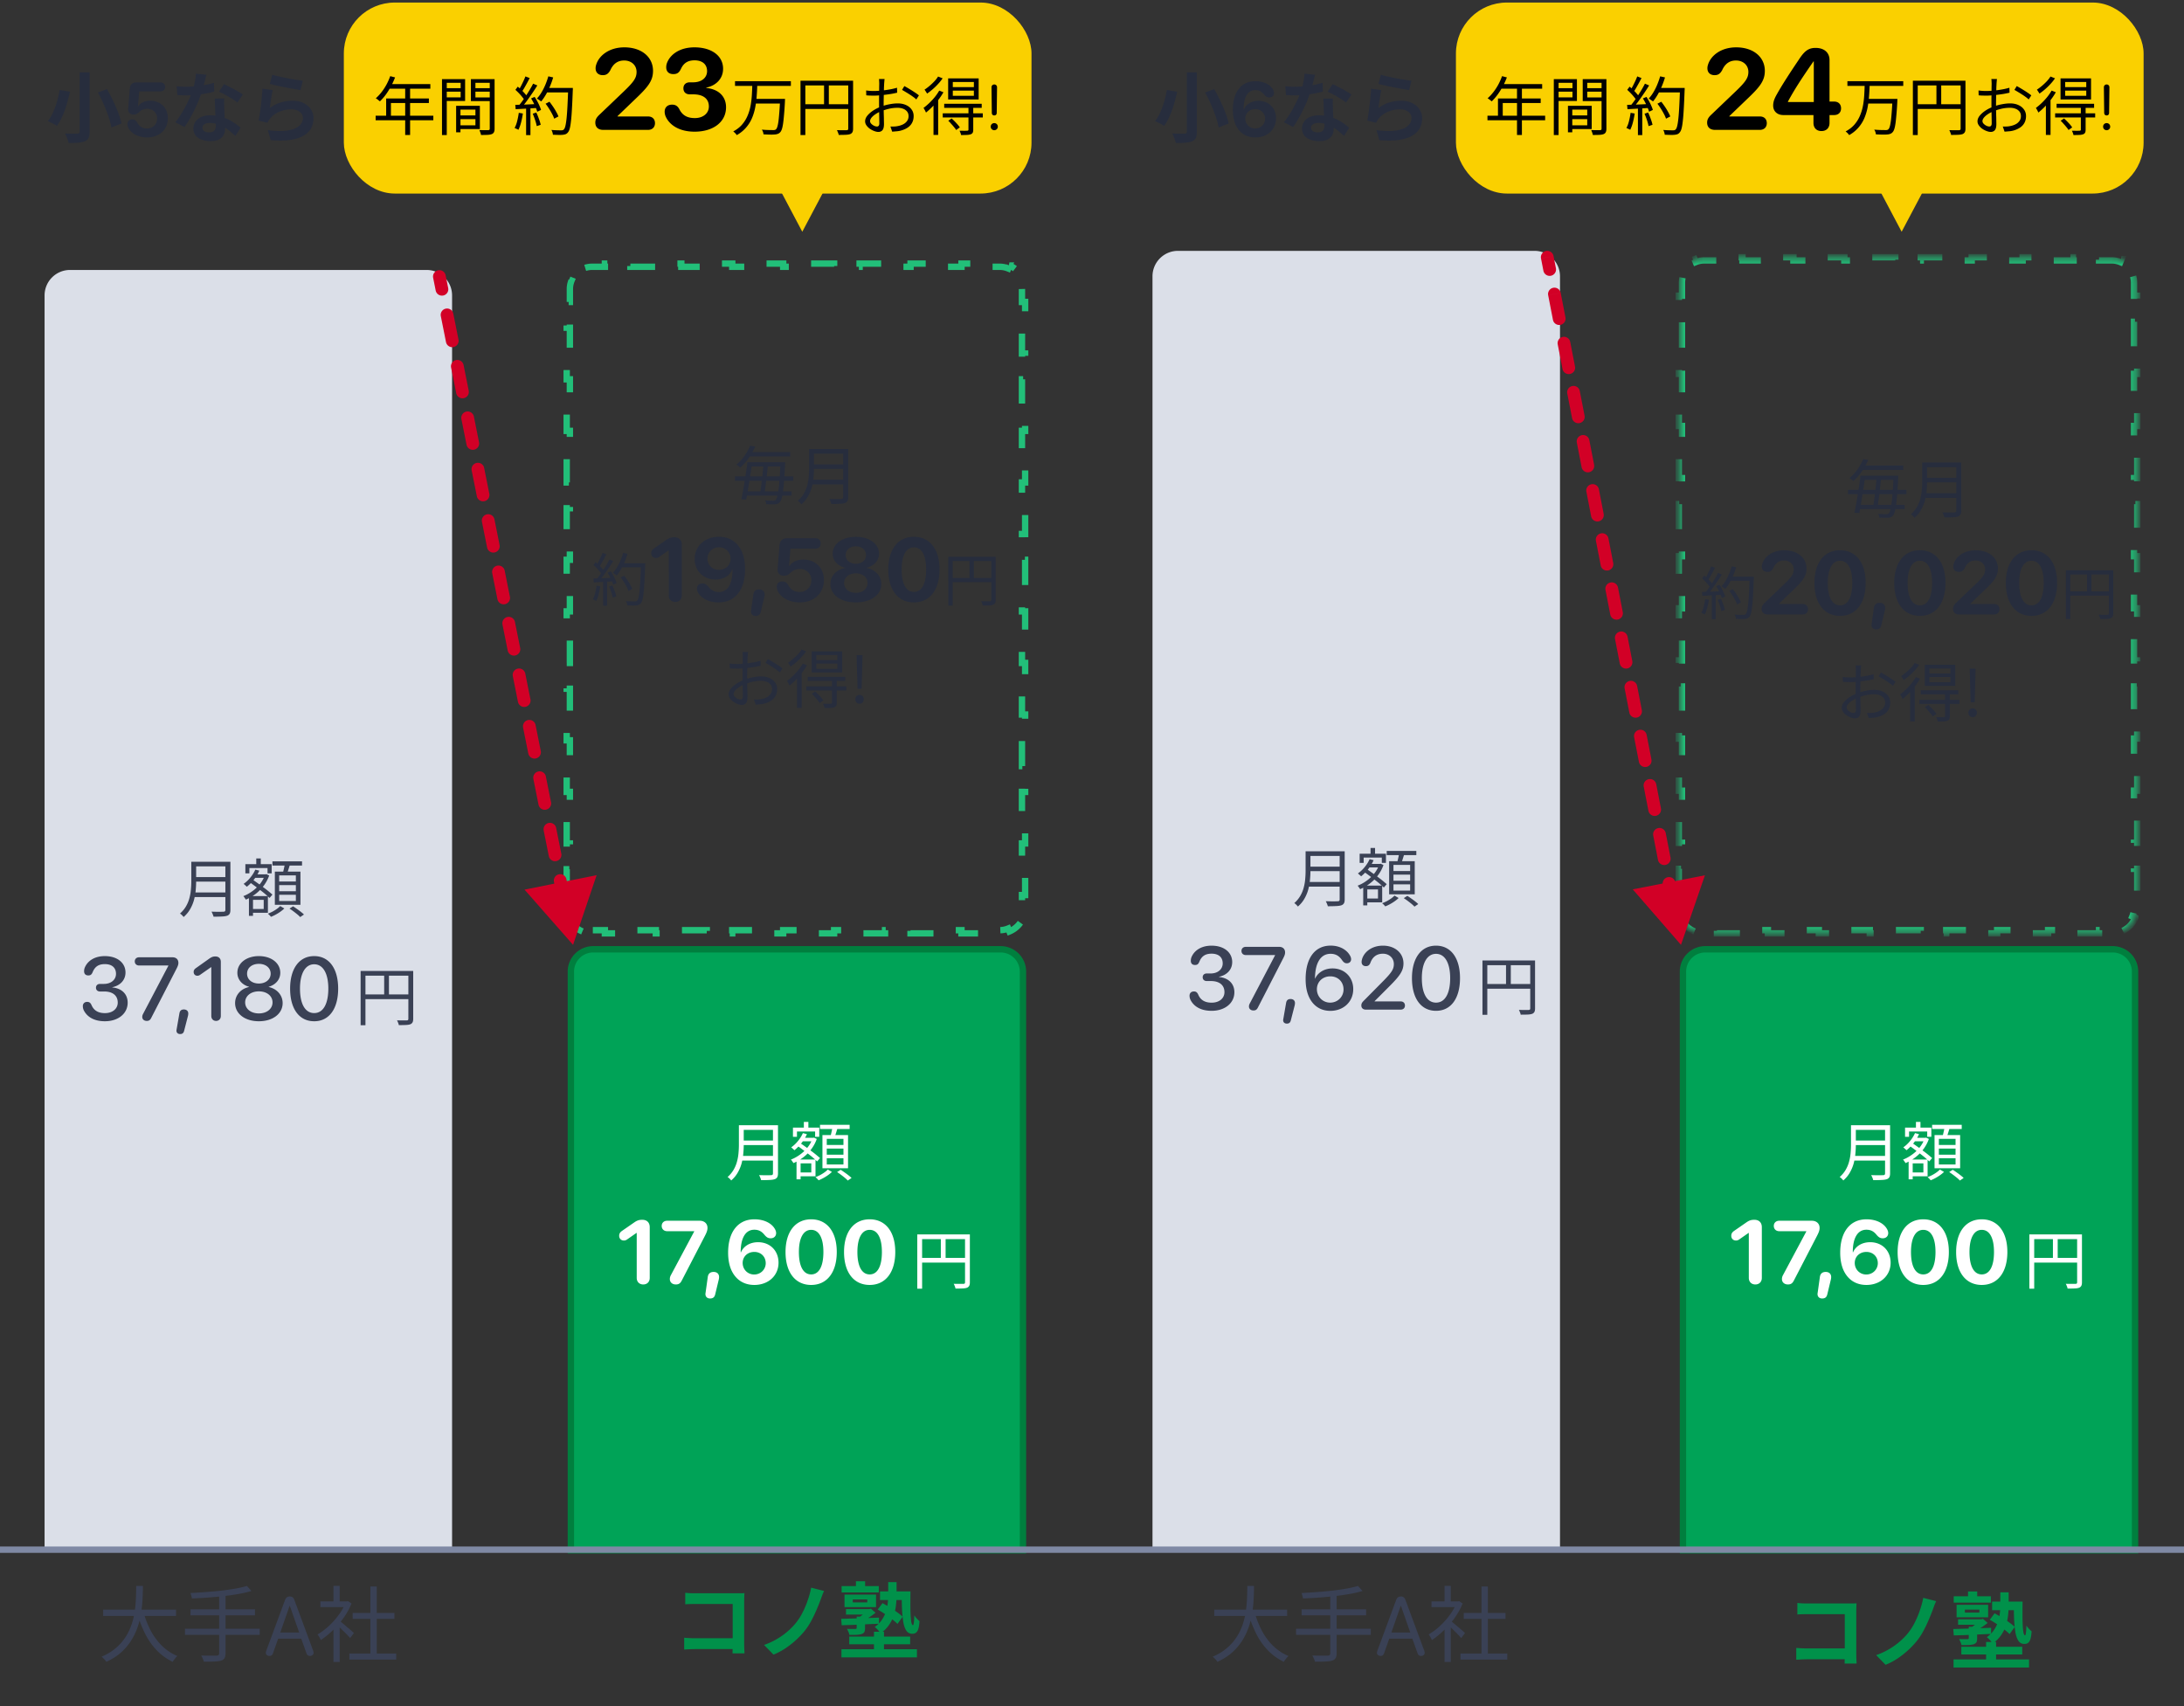
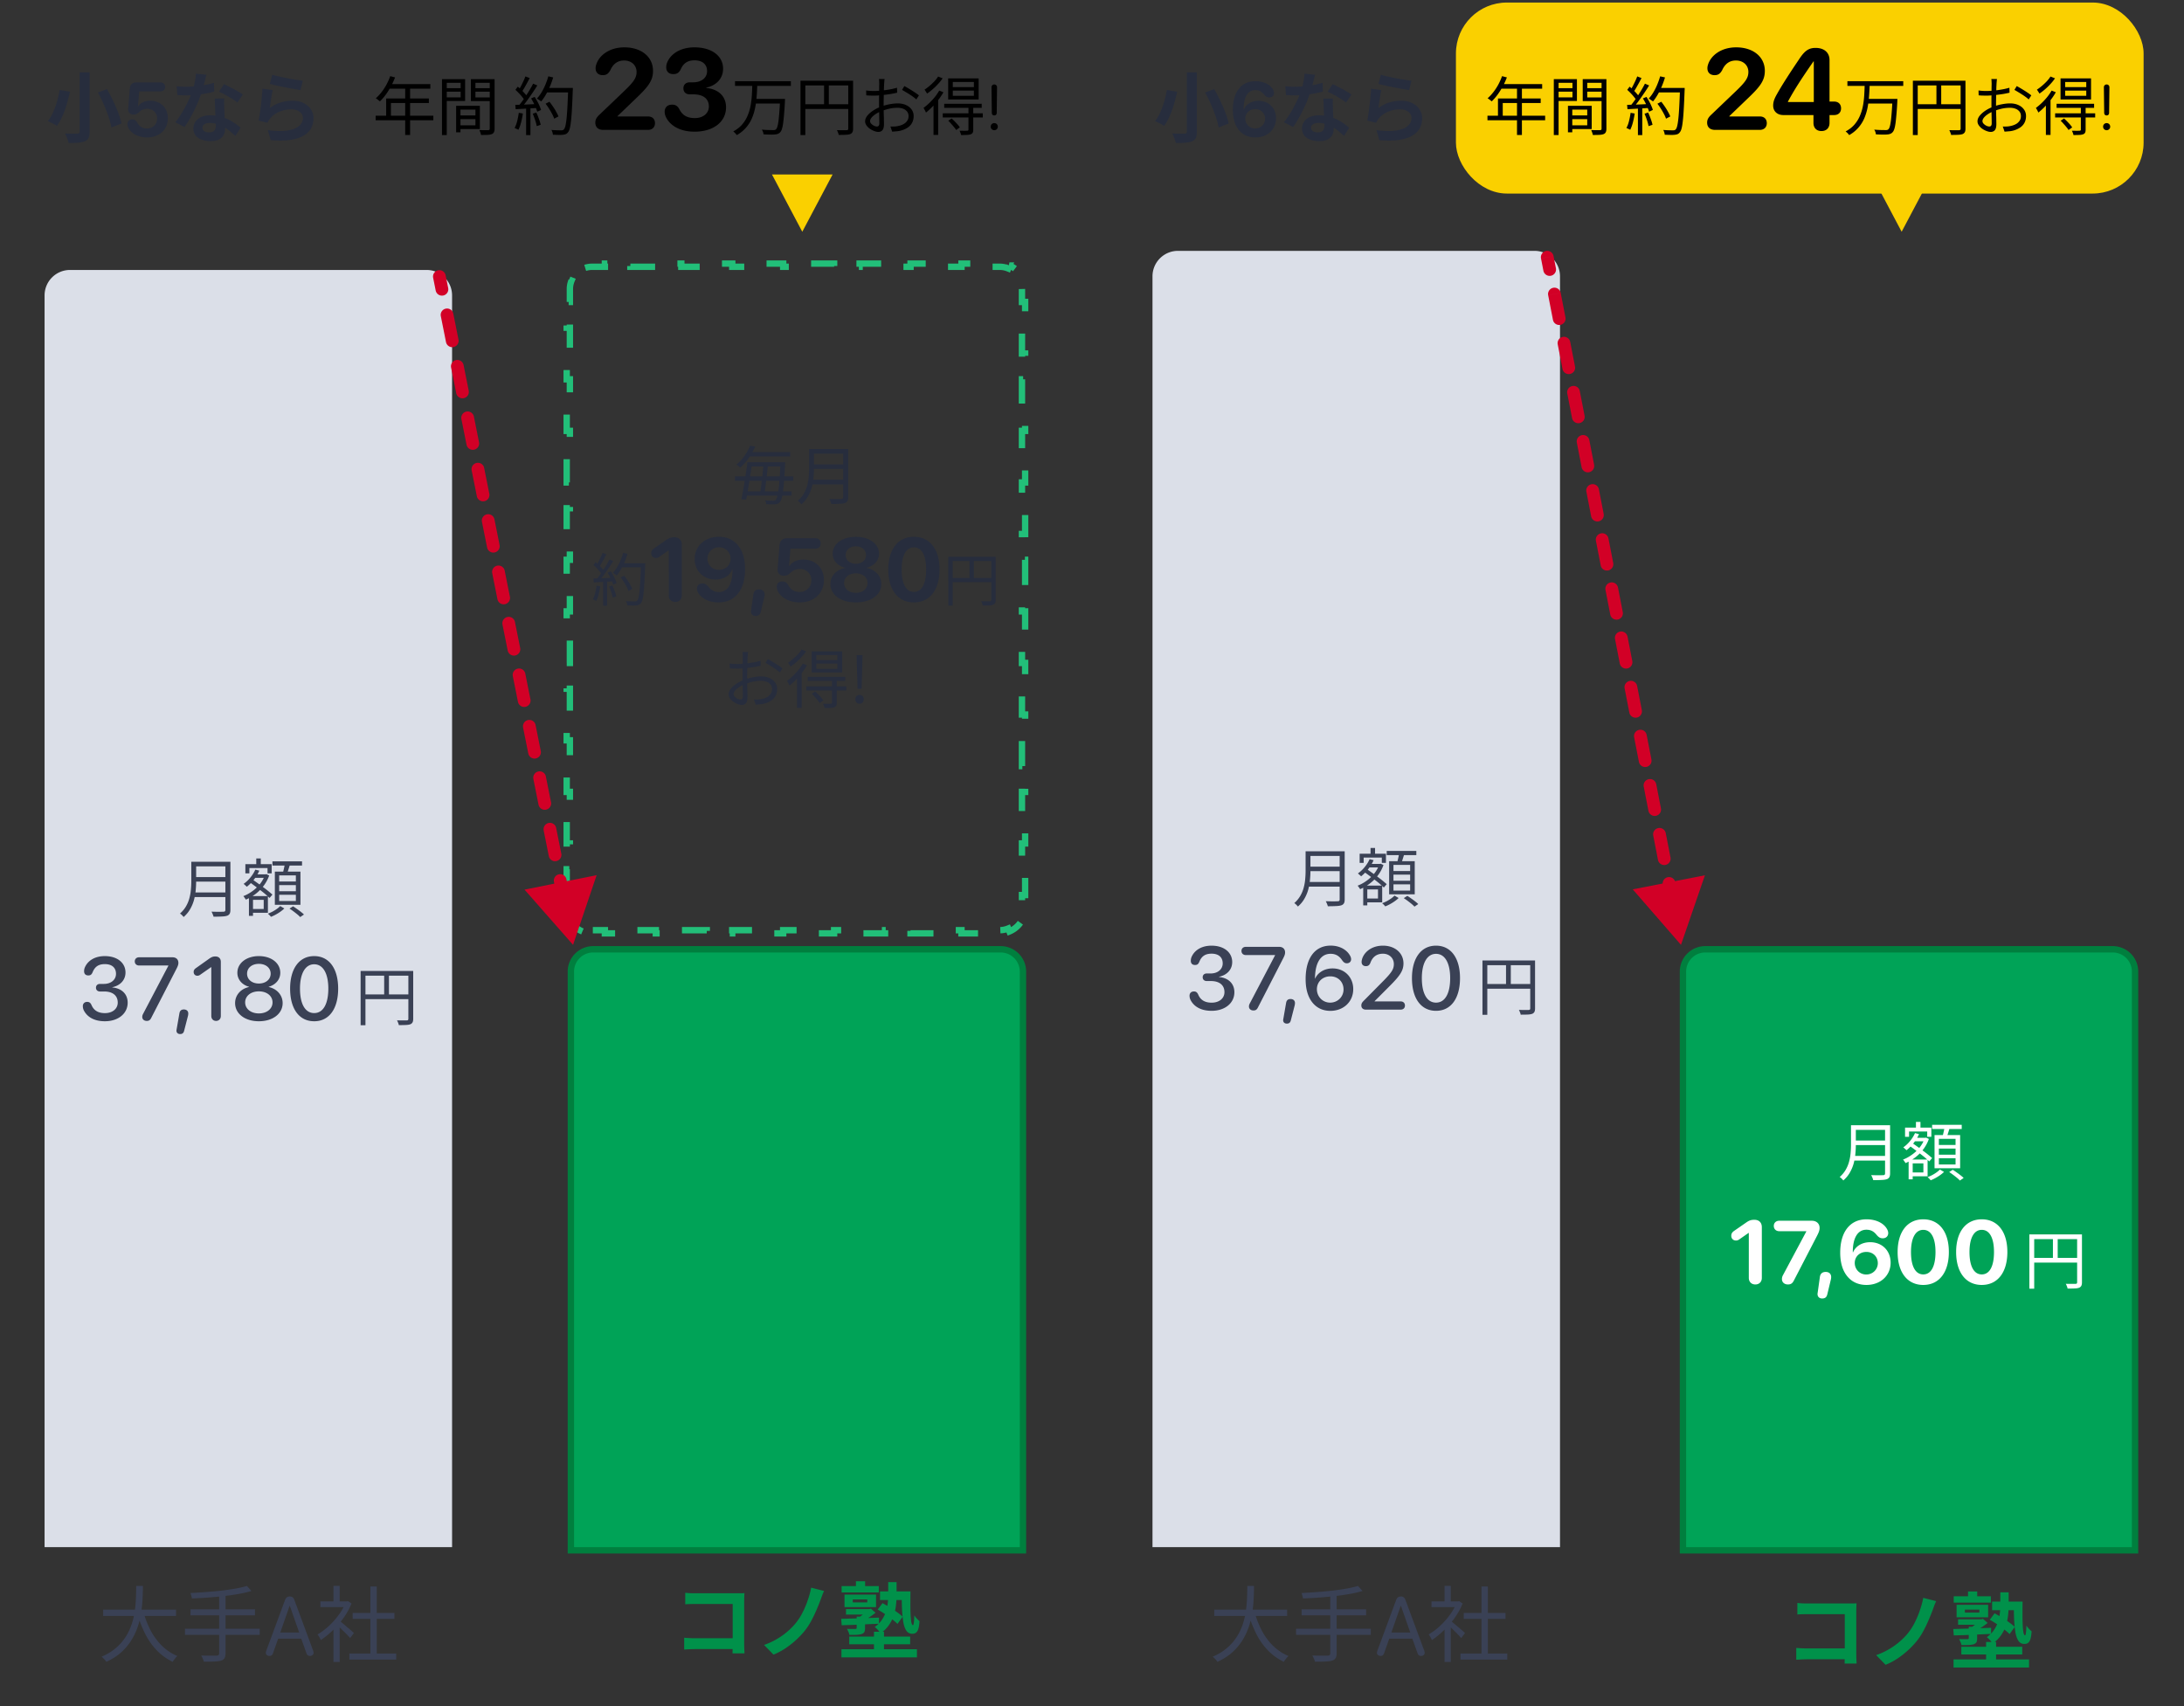
<svg xmlns="http://www.w3.org/2000/svg" width="343" height="268" fill="none">
  <rect width="100%" height="100%" fill="#333333" stroke="none" />
  <path fill="#DBDFE8" d="M7 46.4a4 4 0 0 1 4-4h56a4 4 0 0 1 4 4V243H7z" />
  <path fill="#3A4155" d="M30.515 135.349h5.21v.73h-5.21zm0 2.41h5.26v.71h-5.26zm-.08 2.41h5.29v.73h-5.29zm-.39-4.82h.76v3.08q0 .65-.07 1.39-.06.74-.26 1.5-.201.75-.6 1.45-.39.699-1.04 1.26a1 1 0 0 0-.16-.19 3 3 0 0 0-.21-.21 1.4 1.4 0 0 0-.2-.14q.609-.54.96-1.16.36-.63.53-1.3.18-.67.23-1.33.06-.67.06-1.27zm5.35 0h.79v7.56q0 .4-.12.61a.72.72 0 0 1-.4.31q-.291.099-.81.12-.52.03-1.32.03a1.1 1.1 0 0 0-.08-.26 3 3 0 0 0-.12-.29 2 2 0 0 0-.12-.24l.8.02h.67q.29-.01.4-.01.18-.01.24-.07.07-.07.07-.23zm4.37 1.98h1.97v.55h-1.97zm.48-2.5h.71v1.38h-.71zm-.79 5.91h2.62v2.63h-2.62v-.6h1.96v-1.43h-1.96zm-.92-5.01h4.13v1.44h-.65v-.83h-2.85v.83h-.63zm.56 5.01h.64v3.11h-.64zm2.5-3.41h.12l.12-.03.44.21a6 6 0 0 1-.9 1.66q-.56.73-1.28 1.27-.71.53-1.48.86a3 3 0 0 0-.19-.28 1.6 1.6 0 0 0-.21-.27q.71-.27 1.38-.75.68-.48 1.21-1.13.53-.651.79-1.41zm-1.5-.74.63.16q-.33.76-.86 1.42a7 7 0 0 1-1.1 1.11 1 1 0 0 0-.15-.14 2 2 0 0 0-.19-.17 1 1 0 0 0-.17-.14 5.1 5.1 0 0 0 1.06-.99q.489-.59.78-1.25m-.92 1.96.41-.45q.41.27.85.59.45.31.88.64.44.32.82.63t.65.55l-.45.53a10 10 0 0 0-.63-.57q-.37-.32-.81-.65-.43-.34-.88-.67-.441-.33-.84-.6m3.61-3.26h4.65v.66h-4.65zm1.06 3.73v.96h2.62v-.96zm0 1.52v.98h2.62v-.98zm0-3.05v.96h2.62v-.96zm-.68-.59h4.02v5.21h-4.02zm1.58-1.3.82.11q-.13.429-.27.87-.14.44-.26.76l-.64-.13q.07-.22.13-.5.07-.29.13-.58t.09-.53m-.74 6.71.65.38a5.6 5.6 0 0 1-.61.5q-.35.25-.74.46-.381.21-.75.35a2 2 0 0 0-.23-.26 2.4 2.4 0 0 0-.26-.23q.37-.141.74-.33.369-.2.69-.43t.51-.44m1.46.4.56-.36q.3.189.62.42.32.219.61.45.3.23.48.42l-.59.4a4 4 0 0 0-.46-.43 17 17 0 0 0-.6-.47 9 9 0 0 0-.62-.43m-28.99 17.694c-1.62 0-2.72-.629-3.267-1.627a1.5 1.5 0 0 1-.198-.738c0-.41.26-.677.69-.677.328 0 .52.151.677.506.335.786.977 1.258 2.105 1.258 1.197 0 2.003-.684 2.01-1.641.007-1.128-.806-1.756-2.126-1.756h-.656c-.39 0-.636-.24-.636-.595 0-.356.246-.595.636-.595h.615c1.128 0 1.894-.67 1.894-1.586s-.588-1.524-1.757-1.524c-.998 0-1.559.417-1.9 1.237-.164.397-.329.54-.69.54-.432 0-.664-.246-.664-.656 0-.267.055-.492.185-.745.492-.978 1.565-1.634 3.069-1.634 2.01 0 3.247 1.101 3.247 2.57 0 1.231-.868 2.065-2.078 2.318v.034c1.45.13 2.42 1.012 2.42 2.392 0 1.737-1.518 2.919-3.575 2.919m6.57-.054c-.424 0-.704-.26-.704-.622 0-.178.04-.308.136-.493l3.965-7.553v-.035H21.85c-.397 0-.684-.252-.684-.649 0-.39.287-.643.684-.643h5.23c.573 0 .936.329.936.882 0 .287-.096.527-.308.944l-3.972 7.724c-.164.322-.355.445-.69.445m5.831-1.798c.417 0 .69.239.69.629 0 .123-.013.239-.047.382l-.602 2.338c-.089.349-.273.513-.629.513-.349 0-.581-.212-.574-.54 0-.082.014-.137.02-.171l.438-2.522c.075-.451.314-.629.704-.629m5.059 1.798c-.445 0-.752-.315-.752-.78v-7.663h-.035l-1.702 1.19a.73.73 0 0 1-.458.157c-.335 0-.574-.239-.574-.588 0-.253.096-.431.383-.629l2.05-1.456c.418-.294.643-.355.971-.355.54 0 .862.321.862.854v8.49c0 .465-.308.78-.745.78m6.72.054c-2.188 0-3.733-1.182-3.733-2.85 0-1.258.889-2.249 2.187-2.53v-.034c-1.114-.314-1.832-1.155-1.832-2.201 0-1.511 1.422-2.618 3.377-2.618 1.962 0 3.364 1.101 3.364 2.625 0 1.032-.705 1.866-1.819 2.194v.034c1.299.288 2.188 1.279 2.188 2.53 0 1.675-1.552 2.85-3.733 2.85m0-5.926c1.08 0 1.852-.643 1.852-1.545 0-.91-.766-1.545-1.853-1.545-1.094 0-1.852.635-1.852 1.545 0 .902.758 1.545 1.852 1.545m0 4.696c1.257 0 2.146-.725 2.146-1.73 0-1.018-.889-1.736-2.147-1.736s-2.153.725-2.153 1.736c0 1.005.896 1.73 2.153 1.73m8.688 1.23c-2.38 0-3.78-1.982-3.78-5.127 0-3.124 1.421-5.106 3.78-5.106s3.766 1.976 3.766 5.1c0 3.144-1.394 5.133-3.766 5.133m0-1.285c1.422 0 2.221-1.449 2.221-3.842 0-2.358-.813-3.821-2.221-3.821s-2.229 1.47-2.229 3.821c0 2.386.8 3.842 2.229 3.842m7.292-6.619h7.84v.74h-7.08v7.79h-.76zm7.5 0h.76v7.52q0 .36-.1.55a.68.68 0 0 1-.36.31q-.249.09-.69.11-.429.02-1.11.02a1 1 0 0 0-.06-.24 5 5 0 0 0-.11-.28 1.4 1.4 0 0 0-.11-.23q.34.01.65.01h.88q.14-.01.19-.06.06-.06.06-.19zm-7.08 3.69h7.44v.74h-7.44zm3.28-3.32h.75v3.69h-.75zM16.205 252.811h11.44v1.001h-11.44zm6.331.403q.442 1.573 1.157 2.938a9.7 9.7 0 0 0 1.768 2.366 7.9 7.9 0 0 0 2.392 1.586 4 4 0 0 0-.26.26l-.26.338a2.5 2.5 0 0 0-.208.312 8.7 8.7 0 0 1-2.483-1.781 10.8 10.8 0 0 1-1.82-2.574 17.4 17.4 0 0 1-1.248-3.211zm-1.144-4.121h1.053q0 .845-.052 1.885-.038 1.027-.195 2.145a13.4 13.4 0 0 1-.52 2.236 10 10 0 0 1-.988 2.171 8.8 8.8 0 0 1-1.599 1.937q-.975.897-2.392 1.547a2.6 2.6 0 0 0-.338-.429 4 4 0 0 0-.403-.377q1.379-.598 2.314-1.43a7.8 7.8 0 0 0 1.547-1.82 9.2 9.2 0 0 0 .923-2.041q.326-1.053.455-2.093.131-1.053.156-2.002.04-.95.04-1.729m17.381 0 .715.793q-.87.26-2.002.468-1.117.195-2.379.338-1.248.142-2.522.234a62 62 0 0 1-2.444.13 3 3 0 0 0-.104-.429 3 3 0 0 0-.13-.416q1.157-.065 2.405-.156a69 69 0 0 0 2.444-.221 40 40 0 0 0 2.223-.325q1.041-.182 1.794-.416m-8.853 3.679h10.127v.936H29.92zm-.87 3.042h11.738v.962H29.05zm5.368-5.33h1.001v9.191q0 .52-.169.767-.156.26-.52.377-.376.117-1.04.143-.65.04-1.677.026a5 5 0 0 0-.104-.325 4 4 0 0 0-.156-.351 2 2 0 0 0-.156-.286q.546.013 1.04.013h1.378q.222-.013.312-.091.091-.078.091-.273zm7.902 9.605c-.33 0-.572-.21-.572-.502a.9.9 0 0 1 .07-.317l2.946-7.966c.14-.375.374-.553.749-.553.349 0 .577.172.717.546l2.952 7.973c.05.14.07.235.07.317 0 .292-.242.502-.572.502-.285 0-.45-.133-.558-.438l-.813-2.273h-3.624l-.807 2.273c-.108.305-.273.438-.558.438m1.695-3.682h2.97l-1.466-4.177h-.038zm10.85 3.307h7.359v.949h-7.358zm.52-6.383h6.553v.936h-6.552zm2.783-4.147h1v10.985h-1zm-7.852 2.34h4.316v.897h-4.316zm2.054 3.887.975-1.144v6.773h-.975zm0-6.331h.975v2.886h-.975zm.884 5.434q.168.117.494.39.324.273.702.598.375.312.689.585.312.273.442.403l-.598.793a9 9 0 0 0-.468-.52q-.3-.312-.65-.65a22 22 0 0 0-.65-.624 9 9 0 0 0-.52-.468zm1.014-2.99h.208l.182-.039.546.364q-.481 1.196-1.261 2.288a14 14 0 0 1-1.716 1.963 13.3 13.3 0 0 1-1.846 1.495 2.4 2.4 0 0 0-.143-.312 4 4 0 0 0-.195-.325 2 2 0 0 0-.17-.247q.884-.52 1.743-1.3a12.4 12.4 0 0 0 1.56-1.742 8.1 8.1 0 0 0 1.092-1.95z" />
  <path stroke="#22BF79" stroke-dasharray="4 4" d="M91.469 146.297a4.02 4.02 0 0 1-2.165-2.165l.461-.192a3.5 3.5 0 0 1-.265-1.34v-2.025H89v-4.05h.5v-4.05H89v-4.05h.5v-4.05H89v-4.05h.5v-4.05H89v-4.05h.5v-4.05H89v-4.05h.5v-4.05H89v-4.05h.5v-4.05H89v-4.05h.5v-4.05H89v-4.05h.5v-4.05H89v-4.05h.5v-4.05H89v-4.05h.5v-4.05H89v-4.05h.5v-4.05H89v-4.05h.5V45.4c0-.475.094-.927.265-1.34l-.462-.19a4.01 4.01 0 0 1 2.166-2.166l.191.462c.412-.171.865-.266 1.34-.266h2v-.5h4v.5h4v-.5h4v.5h4v-.5h4v.5h4v-.5h4v.5h4v-.5h4v.5h4v-.5h4v.5h4v-.5h4v.5h4v-.5h4v.5h2c.475 0 .928.095 1.34.266l.191-.462a4 4 0 0 1 2.165 2.165l-.461.192c.17.412.265.864.265 1.34v2.024h.5v4.05h-.5v4.05h.5v4.05h-.5v4.05h.5v4.05h-.5v4.05h.5v4.05h-.5v4.05h.5v4.05h-.5v4.05h.5v4.05h-.5v4.05h.5v4.05h-.5v4.05h.5v4.05h-.5v4.05h.5v4.05h-.5v4.05h.5v4.05h-.5v4.05h.5v4.05h-.5v4.05h.5v4.05h-.5v2.025c0 .476-.095.928-.265 1.34l.461.192a4.01 4.01 0 0 1-2.165 2.165l-.191-.462a3.5 3.5 0 0 1-1.34.265h-2v.5h-4v-.5h-4v.5h-4v-.5h-4v.5h-4v-.5h-4v.5h-4v-.5h-4v.5h-4v-.5h-4v.5h-4v-.5h-4v.5h-4v-.5h-4v.5h-4v-.5h-2c-.475 0-.928-.094-1.34-.265z" />
  <path fill="#272D3D" d="M117.69 72.6h5.11v.67h-5.11zm-.76 4.58h7.39v.67h-7.39zm-1.5-2.35h9.16v.68h-9.16zm2-3.82h6.67v.68h-6.67zm5.14 1.59h.74v.07q0 .07-.01.16v.14q-.08 1.52-.16 2.57a25 25 0 0 1-.18 1.72q-.09.67-.21 1.04-.11.37-.25.54a.86.86 0 0 1-.34.26 1.4 1.4 0 0 1-.42.11 9 9 0 0 1-.61 0q-.38 0-.8-.03a2 2 0 0 0-.05-.3.9.9 0 0 0-.13-.29q.43.04.77.05.35.01.52.01.14 0 .23-.03t.17-.12q.12-.13.22-.49.11-.37.2-1.04t.17-1.7q.08-1.04.14-2.51zm-5.19 0h.75q-.09.7-.21 1.5-.12.79-.25 1.59t-.25 1.52q-.12.711-.23 1.26l-.76-.05q.12-.56.25-1.27.13-.72.26-1.51t.24-1.57q.12-.789.2-1.47m2.53.33h.71l-.13 1.19q-.06.63-.14 1.26t-.16 1.2q-.07.57-.14.99h-.7q.08-.43.16-1 .08-.58.15-1.21.08-.639.14-1.26.07-.63.11-1.17m-2.1-2.93.8.13a12 12 0 0 1-.59 1.13q-.33.58-.77 1.14a9 9 0 0 1-.99 1.05 1 1 0 0 0-.18-.17 3 3 0 0 0-.23-.17 1 1 0 0 0-.21-.12q.53-.44.95-.95.42-.519.72-1.05.31-.53.5-.99m9.73.53h5.21v.73h-5.21zm0 2.41h5.26v.71h-5.26zm-.08 2.41h5.29v.73h-5.29zm-.39-4.82h.76v3.08q0 .65-.07 1.39-.06.741-.26 1.5-.2.75-.6 1.45-.39.7-1.04 1.26a1 1 0 0 0-.16-.19 3 3 0 0 0-.21-.21 1.4 1.4 0 0 0-.2-.14q.61-.54.96-1.16.36-.63.53-1.3.18-.67.23-1.33.06-.67.06-1.27zm5.35 0h.79v7.56q0 .4-.12.61a.7.7 0 0 1-.4.31q-.29.1-.81.12-.52.03-1.32.03a1.1 1.1 0 0 0-.08-.26 3 3 0 0 0-.12-.29 2 2 0 0 0-.12-.24l.8.02h.67q.29-.01.4-.01.18-.01.24-.07.07-.07.07-.23zM97.482 90.701l.549-.279q.252.324.504.693t.45.738q.207.36.315.648l-.603.315a4 4 0 0 0-.288-.657 9 9 0 0 0-.432-.747 9 9 0 0 0-.495-.71m.045-2.232h3.429v.64h-3.429zm3.15 0h.657v.216a1 1 0 0 1-.009.126q-.054 1.53-.117 2.583a27 27 0 0 1-.135 1.737q-.072.675-.171 1.053t-.243.54a.77.77 0 0 1-.315.27 1.5 1.5 0 0 1-.423.1q-.225.026-.612.017a38 38 0 0 1-.792-.027 1.5 1.5 0 0 0-.072-.35 1.2 1.2 0 0 0-.144-.325q.45.037.828.045.387.01.549.01a.8.8 0 0 0 .234-.028.33.33 0 0 0 .162-.117q.117-.117.207-.477.09-.368.162-1.035t.126-1.7.108-2.494zm-2.808-1.638.684.153a11 11 0 0 1-.459 1.278 10 10 0 0 1-.576 1.161q-.315.54-.657.954a4 4 0 0 0-.18-.126 3 3 0 0 0-.225-.153 2 2 0 0 0-.207-.126q.36-.378.657-.873a8 8 0 0 0 .549-1.089q.243-.585.414-1.179m-3.24.01.603.233q-.162.324-.36.684t-.387.693a8 8 0 0 1-.369.576l-.468-.207q.171-.261.351-.603.18-.35.351-.71.171-.37.279-.667m1.089 1.025.594.252q-.315.513-.702 1.08-.378.558-.765 1.09-.387.53-.729.917l-.432-.225q.261-.306.54-.693t.549-.81q.279-.422.522-.837.243-.414.423-.774m-2.502.873.333-.45a8.6 8.6 0 0 1 .99.963q.216.244.333.441l-.36.522a3.7 3.7 0 0 0-.342-.477 7 7 0 0 0-.459-.522 9 9 0 0 0-.495-.477m2.214 1.215.504-.216q.198.297.378.63t.315.648q.144.316.207.567l-.531.252a5 5 0 0 0-.207-.576q-.135-.324-.306-.666a7 7 0 0 0-.36-.639m-2.232.91 1.449-.046q.846-.035 1.737-.08v.557q-.855.054-1.674.1l-1.458.08zm2.466 1.25.504-.17q.198.413.369.9.18.485.252.836l-.558.19a6 6 0 0 0-.225-.847q-.162-.495-.342-.909m-1.971-.126.576.1q-.09.637-.252 1.26a5.5 5.5 0 0 1-.378 1.043 1 1 0 0 0-.162-.09q-.09-.045-.198-.09a1 1 0 0 0-.18-.08q.234-.415.369-.982.144-.576.225-1.16m1.035-.864h.612v4.014h-.612zm11.33 3.42c-.609 0-1.026-.41-1.026-1.032V86.45h-.041l-1.442 1.005a.84.84 0 0 1-.547.185c-.417 0-.725-.301-.725-.739 0-.314.123-.546.445-.772l1.955-1.354c.478-.328.806-.39 1.23-.39.732 0 1.169.445 1.169 1.156v7.97c0 .623-.41 1.033-1.018 1.033m6.774.075c-1.634 0-2.83-.752-3.24-1.634a1.2 1.2 0 0 1-.137-.54c0-.458.308-.806.855-.806.417 0 .649.184.957.526.458.554.895.82 1.64.82 1.456 0 2.126-1.387 2.133-3.445v-.11h-.041c-.355.95-1.326 1.6-2.625 1.6-1.825 0-3.274-1.299-3.274-3.22 0-2.043 1.599-3.5 3.8-3.5 1.573 0 2.817.732 3.535 2.181.376.759.581 1.737.581 2.892 0 3.281-1.566 5.236-4.184 5.236m.075-5.12c1.046 0 1.832-.731 1.832-1.736a1.783 1.783 0 0 0-1.811-1.805c-1.019 0-1.819.773-1.819 1.77 0 1.033.766 1.771 1.798 1.771m6.323 3.076c.52 0 .855.301.855.793 0 .13-.014.26-.048.404l-.554 2.303c-.102.458-.341.67-.813.67-.479 0-.745-.314-.725-.738 0-.055.007-.089.014-.11l.349-2.495c.068-.574.403-.827.922-.827m6.351 2.044c-1.565 0-2.933-.731-3.425-1.777a1.55 1.55 0 0 1-.164-.677c0-.526.328-.84.862-.84.41 0 .669.143.902.512.355.71.936 1.141 1.825 1.141 1.073 0 1.846-.772 1.846-1.838 0-1.04-.766-1.778-1.839-1.778-.588 0-1.08.253-1.429.588-.403.376-.608.479-1.066.479-.677 0-.998-.472-.971-1.026 0-.027 0-.047.007-.082l.287-3.616c.068-.834.499-1.169 1.299-1.169h4.327c.513 0 .848.321.848.82 0 .5-.328.82-.848.82h-3.896l-.233 2.742h.041c.403-.636 1.21-1.032 2.215-1.032 1.887 0 3.227 1.326 3.227 3.206 0 2.105-1.566 3.527-3.815 3.527m8.832 0c-2.358 0-3.999-1.183-3.999-2.891 0-1.3.957-2.256 2.304-2.516v-.041c-1.162-.287-1.948-1.128-1.948-2.201 0-1.531 1.503-2.653 3.643-2.653s3.637 1.115 3.637 2.66c0 1.06-.779 1.9-1.935 2.194v.04c1.347.267 2.297 1.225 2.297 2.523 0 1.71-1.647 2.885-3.999 2.885m0-6.07c.93 0 1.6-.56 1.6-1.367 0-.814-.67-1.374-1.6-1.374-.936 0-1.6.56-1.6 1.374 0 .806.664 1.367 1.6 1.367m0 4.566c1.087 0 1.839-.642 1.839-1.538 0-.888-.752-1.524-1.839-1.524s-1.846.636-1.846 1.524c0 .896.759 1.538 1.846 1.538m9.119 1.504c-2.502 0-4.026-1.975-4.026-5.168 0-3.185 1.538-5.14 4.026-5.14 2.489 0 4.02 1.948 4.02 5.133s-1.518 5.175-4.02 5.175m0-1.654c1.217 0 1.921-1.251 1.921-3.514 0-2.249-.711-3.486-1.921-3.486-1.203 0-1.928 1.244-1.928 3.486 0 2.263.711 3.514 1.928 3.514m5.404-5.513h7.056v.666h-6.372v7.011h-.684zm6.75 0h.684v6.768q0 .324-.09.495a.6.6 0 0 1-.324.28q-.225.08-.621.098-.387.018-.999.018a1 1 0 0 0-.054-.216 4 4 0 0 0-.099-.252 1.3 1.3 0 0 0-.099-.207q.306.01.585.01h.792q.126-.01.171-.055.054-.054.054-.17zm-6.372 3.321h6.696v.666h-6.696zm2.952-2.988h.675v3.321h-.675zm-34.772 14.625q-.021.09-.03.21l-.02.24-.02.24-.03.6q-.01.37-.02.82l-.02.9q-.01.45-.01.84v.86l.02.92q.02.45.02.84.01.38.01.61 0 .46-.11.73t-.31.38a.85.85 0 0 1-.46.12q-.29 0-.65-.14a3 3 0 0 1-.69-.36 2.2 2.2 0 0 1-.53-.53q-.21-.3-.21-.63 0-.45.34-.88.35-.43.9-.8a5.8 5.8 0 0 1 1.18-.6q.68-.27 1.39-.4.71-.14 1.3-.14.729 0 1.29.25.57.25.89.7.33.44.33 1.04t-.25 1.06q-.24.46-.72.77-.47.31-1.16.48-.33.07-.66.09-.32.03-.58.05l-.28-.81q.28.01.58 0 .31-.01.59-.07.44-.08.82-.27a1.7 1.7 0 0 0 .62-.52q.24-.32.24-.77 0-.429-.23-.72a1.43 1.43 0 0 0-.62-.44q-.39-.15-.87-.15-.66 0-1.29.14t-1.28.4q-.48.18-.88.45-.4.26-.64.55-.23.29-.23.55 0 .171.11.33.12.15.29.27t.36.19q.189.06.33.06.17 0 .26-.12.1-.12.1-.37 0-.29-.01-.8-.01-.52-.02-1.12-.01-.61-.01-1.16v-.92q.01-.49.01-.95.01-.459.01-.81.01-.35.01-.5a4 4 0 0 0-.01-.23q0-.14-.01-.27a1.4 1.4 0 0 0-.03-.21zm3.1 1.11q.36.19.8.46.44.26.84.53.41.27.65.47l-.41.64a4 4 0 0 0-.46-.38 9 9 0 0 0-.6-.41q-.321-.21-.63-.39-.31-.19-.55-.32zm-6 .69q.41.05.7.07.3.01.58.01.37 0 .83-.04t.95-.1q.49-.07.95-.16.47-.099.84-.21l.02.78q-.39.09-.87.18-.48.08-.98.14-.49.06-.94.1t-.78.04q-.43 0-.73-.01a7 7 0 0 1-.55-.04zm13.61.02v.82h3.31v-.82zm0-1.35v.8h3.31v-.8zm-.73-.57h4.79v3.31h-4.79zm-.62 3.99h5.89v.64h-5.89zm-.23 1.5h6.29v.65h-6.29zm4.04-.95h.75v3.52q0 .3-.08.46-.08.17-.31.26a2 2 0 0 1-.59.1q-.37.02-.93.02a1.6 1.6 0 0 0-.1-.35 2.3 2.3 0 0 0-.15-.33q.43.01.76.01.339 0 .45-.01.13-.01.16-.05.04-.03.04-.12zm-3.17 2.11.53-.35q.35.31.72.71.37.39.56.69l-.57.41a4 4 0 0 0-.33-.45q-.21-.26-.45-.52a7 7 0 0 0-.46-.49m-1.42-4.73.66.26q-.34.6-.79 1.19-.45.58-.95 1.09t-1 .91a3 3 0 0 0-.1-.22 7 7 0 0 0-.15-.28q-.08-.14-.14-.23.45-.33.91-.77t.86-.93q.4-.5.7-1.02m-.18-2.21.71.28a7 7 0 0 1-.7.88q-.4.44-.85.83t-.89.69a1.2 1.2 0 0 0-.12-.2 3 3 0 0 0-.15-.23 1.4 1.4 0 0 0-.13-.19q.4-.26.8-.6.41-.35.76-.72.35-.38.57-.74m-.72 3.97.71-.7.02.02v5.88h-.73zm9.51 2.2-.13-4.24-.02-1.04h.92l-.02 1.04-.12 4.24zm.31 2.34a.66.66 0 0 1-.47-.19.7.7 0 0 1-.19-.5q0-.32.19-.51a.66.66 0 0 1 .47-.19q.28 0 .47.19t.19.51a.7.7 0 0 1-.19.5.64.64 0 0 1-.47.19" />
  <path fill="#00A357" stroke="#007F3E" d="M89.656 152.6a3.5 3.5 0 0 1 3.5-3.5h64a3.5 3.5 0 0 1 3.5 3.5v90.9h-71z" />
-   <path fill="#fff" d="M116.515 176.73h5.21v.73h-5.21zm0 2.41h5.26v.71h-5.26zm-.08 2.41h5.29v.73h-5.29zm-.39-4.82h.76v3.08q0 .65-.07 1.39-.06.74-.26 1.5-.201.75-.6 1.45-.39.699-1.04 1.26a1.2 1.2 0 0 0-.16-.19 3 3 0 0 0-.21-.21 1.4 1.4 0 0 0-.2-.14 4.6 4.6 0 0 0 .96-1.16q.36-.63.53-1.3.18-.67.23-1.33.06-.67.06-1.27zm5.35 0h.79v7.56q0 .4-.12.61a.72.72 0 0 1-.4.31q-.291.099-.81.12-.52.03-1.32.03a1.2 1.2 0 0 0-.08-.26 4 4 0 0 0-.12-.29 2 2 0 0 0-.12-.24l.8.02h.67q.29-.01.4-.01.18-.01.24-.07.07-.07.07-.23zm4.37 1.98h1.97v.55h-1.97zm.48-2.5h.71v1.38h-.71zm-.79 5.91h2.62v2.63h-2.62v-.6h1.96v-1.43h-1.96zm-.92-5.01h4.13v1.44h-.65v-.83h-2.85v.83h-.63zm.56 5.01h.64v3.11h-.64zm2.5-3.41h.12l.12-.03.44.21a6 6 0 0 1-.9 1.66q-.56.73-1.28 1.27a7.3 7.3 0 0 1-1.48.86 3 3 0 0 0-.19-.28 1.7 1.7 0 0 0-.21-.27q.71-.27 1.38-.75.68-.48 1.21-1.13.53-.651.79-1.41zm-1.5-.74.63.16q-.33.76-.86 1.42a7 7 0 0 1-1.1 1.11 1 1 0 0 0-.15-.14 2 2 0 0 0-.19-.17 1 1 0 0 0-.17-.14q.58-.4 1.06-.99.489-.59.78-1.25m-.92 1.96.41-.45q.41.27.85.59.45.31.88.64.44.32.82.63t.65.55l-.45.53a10 10 0 0 0-.63-.57q-.37-.32-.81-.65-.43-.34-.88-.67-.441-.33-.84-.6m3.61-3.26h4.65v.66h-4.65zm1.06 3.73v.96h2.62v-.96zm0 1.52v.98h2.62v-.98zm0-3.05v.96h2.62v-.96zm-.68-.59h4.02v5.21h-4.02zm1.58-1.3.82.11q-.13.429-.27.87-.14.44-.26.76l-.64-.13q.07-.22.13-.5.07-.29.13-.58t.09-.53m-.74 6.71.65.38a6 6 0 0 1-.61.5q-.35.25-.74.46-.381.21-.75.35a2.3 2.3 0 0 0-.23-.26 2.5 2.5 0 0 0-.26-.23q.37-.141.74-.33.369-.2.69-.43t.51-.44m1.46.4.56-.36q.3.189.62.42.32.219.61.45.3.23.48.42l-.59.4a4.4 4.4 0 0 0-.46-.43q-.28-.23-.6-.47a10 10 0 0 0-.62-.43m-30.442 17.653c-.608 0-1.025-.41-1.025-1.032v-7.062h-.041l-1.442 1.005a.84.84 0 0 1-.547.185c-.417 0-.725-.301-.725-.738 0-.315.123-.547.445-.773l1.955-1.353c.478-.329.806-.39 1.23-.39.731 0 1.169.444 1.169 1.155v7.971c0 .622-.41 1.032-1.019 1.032m5.121 0c-.582 0-.944-.362-.944-.841 0-.239.055-.423.178-.649l3.65-6.836v-.041h-4.252c-.492 0-.854-.328-.854-.827 0-.492.362-.814.854-.814h5.107c.718 0 1.23.424 1.23 1.128 0 .369-.123.698-.389 1.217l-3.658 7.062c-.225.437-.478.601-.922.601m5.933-1.969c.52 0 .855.301.855.793 0 .13-.014.26-.048.404l-.554 2.303c-.102.458-.342.67-.813.67-.479 0-.746-.314-.725-.738q.002-.08.014-.109l.348-2.495c.069-.575.404-.828.923-.828m6.392 2.044c-1.566 0-2.81-.731-3.534-2.18-.376-.766-.581-1.743-.581-2.892 0-3.267 1.558-5.236 4.122-5.236 1.633 0 2.809.69 3.274 1.613.096.191.144.369.144.554 0 .458-.322.813-.862.813-.41 0-.656-.178-.957-.526-.451-.568-.929-.82-1.606-.82-1.408 0-2.126 1.339-2.14 3.445v.102h.041c.383-.916 1.354-1.586 2.687-1.586 1.907 0 3.213 1.361 3.213 3.213 0 2.044-1.6 3.5-3.801 3.5m-.028-1.64c1.012 0 1.812-.78 1.819-1.771 0-1.039-.759-1.777-1.798-1.777-1.046 0-1.825.731-1.825 1.736 0 1.019.793 1.812 1.804 1.812m8.955 1.64c-2.501 0-4.026-1.975-4.026-5.168 0-3.185 1.538-5.14 4.026-5.14 2.489 0 4.02 1.948 4.02 5.134 0 3.185-1.518 5.174-4.02 5.174m0-1.654c1.217 0 1.921-1.251 1.921-3.514 0-2.249-.711-3.486-1.921-3.486-1.203 0-1.927 1.244-1.927 3.486 0 2.263.711 3.514 1.927 3.514m9.188 1.654c-2.502 0-4.026-1.975-4.026-5.168 0-3.185 1.538-5.14 4.026-5.14s4.02 1.948 4.02 5.134c0 3.185-1.518 5.174-4.02 5.174m0-1.654c1.217 0 1.921-1.251 1.921-3.514 0-2.249-.711-3.486-1.921-3.486-1.203 0-1.928 1.244-1.928 3.486 0 2.263.711 3.514 1.928 3.514m7.476-6.284h7.84v.74h-7.08v7.79h-.76zm7.5 0h.76v7.52q0 .36-.1.55a.68.68 0 0 1-.36.31q-.25.09-.69.11-.43.02-1.11.02a1 1 0 0 0-.06-.24 4 4 0 0 0-.11-.28 1.4 1.4 0 0 0-.11-.23q.34.01.65.01h.88q.14-.01.19-.06.06-.06.06-.19zm-7.08 3.69h7.44v.74h-7.44zm3.28-3.32h.75v3.69h-.75z" />
  <path fill="#00914A" d="M107.619 250.17q.365.04.819.065.455.013.78.013h7.176q.35-.012.52-.026a28 28 0 0 0-.039 1.196v6.734q0 .339.013.793l.039.741h-1.885q.013-.285.013-.624.013-.351.013-.702v-6.435h-5.837q-.416 0-.884.013-.455.013-.728.039zm-.169 7.059q.338.027.754.052.429.026.871.026h7.02v1.703h-6.968q-.377 0-.871.026a38 38 0 0 0-.806.052zm21.97-7.345a8 8 0 0 0-.312.741l-.26.715a29 29 0 0 1-.65 1.599 19 19 0 0 1-.819 1.69 10 10 0 0 1-.975 1.482q-.546.69-1.326 1.417-.767.715-1.69 1.339-.91.612-1.911 1.014l-1.482-1.521a11.3 11.3 0 0 0 3.601-2.041q.767-.65 1.339-1.339a9 9 0 0 0 1.105-1.703q.494-.962.832-1.976a13 13 0 0 0 .52-1.937zm2.73 9.152h11.856v1.274H132.15zm1.222-1.989h9.568v1.209h-9.568zm3.887-.754h1.573v3.393h-1.573zm-5.083-7.176h5.837v1.001h-5.837zm5.668 3.692.754-1.014q.532.287 1.131.663.611.364 1.144.754.546.378.884.715l-.806 1.131a7.4 7.4 0 0 0-.845-.728q-.52-.415-1.118-.819-.598-.402-1.144-.702m-3.419-4.446h1.443v1.352h-1.443zm.117 5.551h1.313v1.807q0 .417-.117.624-.117.195-.442.312-.325.091-.793.117-.468.013-1.105.013a2 2 0 0 0-.156-.494 8 8 0 0 0-.221-.455q.273.013.533.013h.767q.13 0 .169-.039.052-.039.052-.143zm-2.431.351q.754-.025 1.716-.052t2.054-.065l2.171-.078-.013.962q-1.066.04-2.119.091-1.053.052-2.015.091-.95.027-1.716.052zm.754-1.534h3.692v.858h-3.692zm5.343-2.782h4.069v1.352h-4.069zm-2.002 2.782h.325l.247-.065.728.637q-.442.364-.988.715a22 22 0 0 1-1.027.624 2 2 0 0 0-.273-.325 2.5 2.5 0 0 0-.299-.299q.338-.22.702-.52.376-.311.585-.572zm5.408-2.782h1.378q-.013 1.092-.013 2.054 0 .95.039 1.69.039.729.117 1.144.091.416.247.416.091 0 .143-.429.052-.442.065-1.105.17.234.39.494.234.247.429.403-.039.69-.156 1.131-.117.443-.351.65-.221.208-.637.208-.599 0-.936-.507-.338-.52-.481-1.43a20 20 0 0 1-.195-2.132 81 81 0 0 1-.039-2.587m-7.683 1.261v.468h2.275v-.468zm-1.3-.754h4.953v1.963h-4.953zm6.864-1.963h1.313v2.132q0 .677-.091 1.469a7.7 7.7 0 0 1-.338 1.586 5.7 5.7 0 0 1-.754 1.534q-.493.729-1.326 1.326a2 2 0 0 0-.26-.338 5 5 0 0 0-.338-.377 3 3 0 0 0-.325-.286 4.4 4.4 0 0 0 1.131-1.131q.429-.636.637-1.3.208-.662.273-1.313.078-.65.078-1.209z" />
-   <rect width="108" height="30" x="54" y=".4" fill="#FAD000" rx="8" />
  <path fill="#000" d="m61.286 11.96.76.2a12 12 0 0 1-.66 1.43q-.37.69-.81 1.29a8.3 8.3 0 0 1-.91 1.04q-.07-.06-.19-.15a2 2 0 0 0-.24-.19 1.5 1.5 0 0 0-.22-.14q.48-.42.9-.96.429-.55.78-1.19.35-.65.59-1.33m-.15 1.25h6.45v.72h-6.82zm-.49 2.26h6.71v.71h-5.96v2.36h-.75zm-1.65 2.7h9.06v.72h-9.06zm4.64-4.58h.77v7.61h-.77zm8.36 4.54h3.03v.58h-3.03zm-.04-1.51h3.41v3.65h-3.41v-.59h2.71v-2.47h-2.71zm-.32 0h.68v4.16h-.68zm-1.85-2.77h2.78v.55h-2.78zm4.61 0h2.84v.55h-2.84zm2.52-1.42h.76v7.78q0 .35-.1.55a.6.6 0 0 1-.34.3q-.24.1-.66.12-.41.02-1.03.02a2.6 2.6 0 0 0-.16-.53 2 2 0 0 0-.1-.24q.3.01.58.01h.82q.129-.009.18-.06t.05-.18zm-7.07 0h3.2v3.43h-3.2v-.57h2.5v-2.28h-2.5zm7.45 0v.58h-2.63v2.29h2.63v.58h-3.34v-3.45zm-7.88 0h.75v8.78h-.75zm16.27 3.86.61-.31q.28.36.56.77t.5.82q.23.4.35.72l-.67.35a4.3 4.3 0 0 0-.32-.73 10 10 0 0 0-.48-.83 10 10 0 0 0-.55-.79m.05-2.48h3.81v.71h-3.81zm3.5 0h.73v.24q0 .09-.01.14-.06 1.7-.13 2.87-.06 1.17-.15 1.93-.08.75-.19 1.17t-.27.6a.86.86 0 0 1-.35.3q-.19.08-.47.11-.25.03-.68.02t-.88-.03a1.6 1.6 0 0 0-.08-.39q-.06-.21-.16-.36.5.04.92.05.43.01.61.01.16 0 .26-.03a.37.37 0 0 0 .18-.13q.13-.13.23-.53.1-.41.18-1.15t.14-1.89.12-2.77zm-3.12-1.82.76.17q-.21.72-.51 1.42-.29.69-.64 1.29t-.73 1.06a5 5 0 0 0-.2-.14 3 3 0 0 0-.25-.17 2 2 0 0 0-.23-.14q.4-.42.73-.97.34-.56.61-1.21t.46-1.31m-3.6.01.67.26q-.18.36-.4.76t-.43.77q-.21.36-.41.64l-.52-.23q.19-.29.39-.67.201-.39.39-.79.19-.41.31-.74m1.21 1.14.66.28q-.35.57-.78 1.2-.42.62-.85 1.21-.429.591-.81 1.02l-.48-.25q.291-.34.6-.77.31-.429.61-.9.31-.47.58-.93t.47-.86m-2.78.97.37-.5a9.5 9.5 0 0 1 1.1 1.07q.24.27.37.49l-.4.58a4 4 0 0 0-.38-.53 8 8 0 0 0-.51-.58q-.28-.29-.55-.53m2.46 1.35.56-.24q.22.33.42.7t.35.72q.16.351.23.63l-.59.28a6 6 0 0 0-.23-.64q-.15-.36-.34-.74a8 8 0 0 0-.4-.71m-2.48 1.01 1.61-.05q.94-.039 1.93-.09v.62q-.95.06-1.86.11l-1.62.09zm2.74 1.39.56-.19q.22.46.41 1 .2.54.28.93l-.62.21a7 7 0 0 0-.25-.94q-.18-.55-.38-1.01m-2.19-.14.64.11q-.1.71-.28 1.4a6 6 0 0 1-.42 1.16 1 1 0 0 0-.18-.1 4 4 0 0 0-.22-.1 1.3 1.3 0 0 0-.2-.09q.26-.46.41-1.09.16-.639.25-1.29m1.15-.96h.68v4.46h-.68zm12.118 3.64c-.835 0-1.248-.465-1.248-1.133 0-.501.194-.835.73-1.328l3.779-3.612c1.564-1.503 1.969-2.118 1.969-3.032 0-1.046-.809-1.793-1.943-1.793-1.02 0-1.722.51-2.18 1.53-.298.527-.606.773-1.177.773-.712 0-1.134-.422-1.134-1.081 0-.203.035-.387.097-.572.43-1.406 2.021-2.715 4.42-2.715 2.69 0 4.501 1.511 4.501 3.69 0 1.548-.756 2.515-2.83 4.475l-2.743 2.636v.053h4.782c.685 0 1.098.413 1.098 1.055 0 .624-.413 1.054-1.098 1.054zm14.344.282c-2.417 0-3.902-1.046-4.5-2.294a1.9 1.9 0 0 1-.202-.835c0-.686.439-1.117 1.169-1.117.527 0 .861.212 1.125.695.448.888 1.133 1.415 2.452 1.415 1.301 0 2.197-.756 2.197-1.81.009-1.231-.896-1.917-2.434-1.917h-.554c-.642 0-1.011-.378-1.011-.949 0-.554.369-.94 1.011-.94h.518c1.328 0 2.189-.721 2.189-1.758 0-1.02-.686-1.696-1.969-1.696-1.072 0-1.723.448-2.136 1.344-.29.598-.597.818-1.195.818-.738 0-1.116-.431-1.116-1.073 0-.298.061-.553.193-.852.563-1.24 2.004-2.276 4.245-2.276 2.681 0 4.492 1.327 4.492 3.357 0 1.608-1.152 2.663-2.646 2.97v.053c1.89.176 3.111 1.284 3.111 3.033 0 2.302-1.995 3.832-4.939 3.832m6.35-7.932h8.77v.74h-8.77zm3.13 2.78h4.21v.73h-4.21zm3.95 0h.77v.07q0 .07-.01.16v.14q-.06 1.221-.14 2.07-.069.85-.15 1.42-.08.56-.19.89t-.26.48a.9.9 0 0 1-.37.26 1.6 1.6 0 0 1-.49.1 6 6 0 0 1-.77.02q-.48-.01-1-.04a1.5 1.5 0 0 0-.08-.38 1.5 1.5 0 0 0-.18-.36q.561.051 1.05.06.49.01.69.01.18.01.29-.02a.35.35 0 0 0 .19-.1q.17-.15.28-.65.12-.5.2-1.47.09-.969.17-2.52zm-4.37-2.18h.78q-.02.85-.09 1.75a14 14 0 0 1-.23 1.77 8.5 8.5 0 0 1-.51 1.69 5.6 5.6 0 0 1-.93 1.48 5.4 5.4 0 0 1-1.46 1.18q-.09-.15-.25-.31a3 3 0 0 0-.3-.27q.85-.45 1.39-1.08.55-.64.86-1.39.32-.75.47-1.56.15-.819.2-1.65.05-.83.07-1.61m7.57-.67h7.84v.74h-7.08v7.79h-.76zm7.5 0h.76v7.52q0 .36-.1.55a.67.67 0 0 1-.36.31q-.249.09-.69.11-.429.02-1.11.02a1 1 0 0 0-.06-.24 5 5 0 0 0-.11-.28 1.5 1.5 0 0 0-.11-.23q.34.01.65.01h.88q.14-.009.19-.06.06-.06.06-.19zm-7.08 3.69h7.44v.74h-7.44zm3.28-3.32h.75v3.69h-.75zm9.51-.64q-.02.09-.03.21l-.02.24-.02.24q-.009.231-.03.6l-.02.82-.02.9q-.01.45-.01.84v.86l.02.92q.02.45.02.84.01.38.01.61 0 .46-.11.73a.72.72 0 0 1-.31.38.84.84 0 0 1-.46.12q-.29 0-.65-.14a3 3 0 0 1-.69-.36 2.2 2.2 0 0 1-.53-.53q-.21-.3-.21-.63 0-.45.34-.88.351-.43.9-.8a5.8 5.8 0 0 1 1.18-.6q.68-.27 1.39-.4.71-.14 1.3-.14.73 0 1.29.25.57.25.89.7.33.44.33 1.04t-.25 1.06q-.24.46-.72.77-.47.31-1.16.48-.33.07-.66.09-.32.03-.58.05l-.28-.81q.28.01.58 0 .31-.01.59-.07.44-.08.82-.27.39-.2.62-.52.24-.32.24-.77 0-.429-.23-.72a1.4 1.4 0 0 0-.62-.44q-.39-.15-.87-.15-.66 0-1.29.14t-1.28.4q-.48.18-.88.45-.4.26-.64.55-.23.29-.23.55 0 .171.11.33.12.15.29.27.171.12.36.19.19.06.33.06.17 0 .26-.12.1-.12.1-.37 0-.29-.01-.8l-.02-1.12a79 79 0 0 1-.01-1.16v-.92q.01-.49.01-.95.01-.459.01-.81.01-.35.01-.5 0-.1-.01-.23 0-.14-.01-.27a1 1 0 0 0-.03-.21zm3.1 1.11q.36.19.8.46.441.26.84.53.41.27.65.47l-.41.64a3.7 3.7 0 0 0-.46-.38 8 8 0 0 0-.6-.41q-.32-.21-.63-.39a12 12 0 0 0-.55-.32zm-6 .69q.41.05.7.07.3.01.58.01.37 0 .83-.04t.95-.1q.49-.07.95-.16.471-.099.84-.21l.02.78q-.39.09-.87.18-.48.08-.98.14-.49.06-.94.1t-.78.04q-.43 0-.73-.01a7 7 0 0 1-.55-.04zm13.61.02v.82h3.31v-.82zm0-1.35v.8h3.31v-.8zm-.73-.57h4.79v3.31h-4.79zm-.62 3.99h5.89v.64h-5.89zm-.23 1.5h6.29v.65h-6.29zm4.04-.95h.75v3.52q0 .3-.08.46-.08.17-.31.26a2.1 2.1 0 0 1-.59.1q-.369.02-.93.02a1.5 1.5 0 0 0-.1-.35 2 2 0 0 0-.15-.33q.43.01.76.01.34 0 .45-.01.13-.01.16-.05.04-.03.04-.12zm-3.17 2.11.53-.35q.351.31.72.71.37.39.56.69l-.57.41a3.6 3.6 0 0 0-.33-.45q-.21-.26-.45-.52a6 6 0 0 0-.46-.49m-1.42-4.73.66.26q-.34.6-.79 1.19-.45.58-.95 1.09t-1 .91a4.77 4.77 0 0 0-.39-.73q.45-.33.91-.77t.86-.93q.4-.5.7-1.02m-.18-2.21.71.28a6.7 6.7 0 0 1-.7.88q-.4.44-.85.83t-.89.69a1 1 0 0 0-.12-.2 2 2 0 0 0-.15-.23 1.3 1.3 0 0 0-.13-.19q.4-.26.8-.6.41-.35.76-.72.351-.38.57-.74m-.72 3.97.71-.7.02.02v5.88h-.73zm9.543 2.14c-.239 0-.38-.156-.385-.405l-.049-4.019c0-.264.19-.44.434-.44.245 0 .435.176.435.44l-.049 4.019c-.005.249-.146.405-.386.405m0 2.32a.55.55 0 0 1-.556-.557c0-.318.244-.557.556-.557.318 0 .557.24.557.557a.547.547 0 0 1-.557.556" />
  <path fill="#FAD000" d="m126 36.4-4.763-9h9.526z" />
  <path fill="#DBDFE8" d="M181 43.4a4 4 0 0 1 4-4h56a4 4 0 0 1 4 4V243h-64z" />
  <path fill="#3A4155" d="M205.515 133.708h5.21v.73h-5.21zm0 2.41h5.26v.71h-5.26zm-.08 2.41h5.29v.73h-5.29zm-.39-4.82h.76v3.08q0 .65-.07 1.39-.06.74-.26 1.5-.201.75-.6 1.45-.39.7-1.04 1.26a1.2 1.2 0 0 0-.16-.19 4 4 0 0 0-.21-.21 1.4 1.4 0 0 0-.2-.14 4.6 4.6 0 0 0 .96-1.16q.36-.63.53-1.3.18-.67.23-1.33.06-.67.06-1.27zm5.35 0h.79v7.56q0 .4-.12.61a.72.72 0 0 1-.4.31q-.291.1-.81.12-.52.03-1.32.03a1.2 1.2 0 0 0-.08-.26 4 4 0 0 0-.12-.29 2 2 0 0 0-.12-.24l.8.02h.67q.29-.01.4-.01.18-.01.24-.07.07-.07.07-.23zm4.37 1.98h1.97v.55h-1.97zm.48-2.5h.71v1.38h-.71zm-.79 5.91h2.62v2.63h-2.62v-.6h1.96v-1.43h-1.96zm-.92-5.01h4.13v1.44h-.65v-.83h-2.85v.83h-.63zm.56 5.01h.64v3.11h-.64zm2.5-3.41h.12l.12-.03.44.21a6 6 0 0 1-.9 1.66q-.56.73-1.28 1.27a7.3 7.3 0 0 1-1.48.86 3 3 0 0 0-.19-.28 2 2 0 0 0-.21-.27q.71-.27 1.38-.75.68-.48 1.21-1.13t.79-1.41zm-1.5-.74.63.16q-.33.76-.86 1.42a7 7 0 0 1-1.1 1.11 1 1 0 0 0-.15-.14 2 2 0 0 0-.19-.17 1 1 0 0 0-.17-.14q.58-.4 1.06-.99.489-.59.78-1.25m-.92 1.96.41-.45q.41.27.85.59.45.31.88.64.44.32.82.63t.65.55l-.45.53a10 10 0 0 0-.63-.57q-.37-.32-.81-.65-.43-.34-.88-.67-.441-.33-.84-.6m3.61-3.26h4.65v.66h-4.65zm1.06 3.73v.96h2.62v-.96zm0 1.52v.98h2.62v-.98zm0-3.05v.96h2.62v-.96zm-.68-.59h4.02v5.21h-4.02zm1.58-1.3.82.11q-.13.43-.27.87t-.26.76l-.64-.13q.07-.22.13-.5.07-.29.13-.58t.09-.53m-.74 6.71.65.38a5.5 5.5 0 0 1-.61.5 7 7 0 0 1-.74.46q-.381.21-.75.35a2.4 2.4 0 0 0-.23-.26 3 3 0 0 0-.26-.23q.37-.14.74-.33.369-.2.69-.43t.51-.44m1.46.4.56-.36q.3.19.62.42.32.22.61.45.3.23.48.42l-.59.4a4.4 4.4 0 0 0-.46-.43q-.28-.23-.6-.47a10 10 0 0 0-.62-.43m-30.179 17.695c-1.62 0-2.721-.629-3.267-1.627a1.5 1.5 0 0 1-.199-.739c0-.41.26-.676.691-.676.328 0 .519.15.677.506.334.786.977 1.257 2.105 1.257 1.196 0 2.003-.683 2.01-1.64.007-1.128-.807-1.757-2.126-1.757h-.656c-.39 0-.636-.239-.636-.595 0-.355.246-.595.636-.595h.615c1.128 0 1.893-.669 1.893-1.585s-.588-1.525-1.757-1.525c-.998 0-1.558.417-1.9 1.237-.164.397-.328.54-.69.54-.431 0-.663-.246-.663-.656 0-.266.054-.492.184-.745.492-.977 1.566-1.634 3.069-1.634 2.01 0 3.248 1.101 3.248 2.571 0 1.23-.869 2.064-2.079 2.317v.034c1.45.13 2.42 1.012 2.42 2.393 0 1.736-1.517 2.919-3.575 2.919m6.569-.055c-.423 0-.704-.26-.704-.622 0-.178.041-.308.137-.492l3.965-7.554v-.034h-4.594c-.396 0-.683-.253-.683-.65 0-.389.287-.642.683-.642h5.23c.574 0 .936.328.936.882 0 .287-.096.526-.307.943l-3.972 7.725c-.164.321-.356.444-.691.444m5.832-1.798c.417 0 .69.239.69.629 0 .123-.014.239-.048.383l-.601 2.338c-.089.348-.274.512-.629.512-.349 0-.581-.211-.575-.54 0-.082.014-.136.021-.17l.437-2.523c.076-.451.315-.629.705-.629m6.241 1.86c-1.511 0-2.707-.78-3.357-2.208-.348-.766-.519-1.682-.519-2.783 0-3.301 1.463-5.257 3.93-5.257 1.402 0 2.523.629 3.049 1.58.11.198.164.376.164.567 0 .362-.266.629-.67.629-.307 0-.505-.144-.752-.492-.464-.684-1.025-.998-1.804-.998-1.545 0-2.407 1.394-2.448 3.8v.089h.028c.396-.895 1.394-1.593 2.734-1.593 1.887 0 3.247 1.381 3.247 3.248 0 1.982-1.517 3.418-3.602 3.418m-.021-1.292c1.176 0 2.099-.916 2.099-2.072 0-1.196-.868-2.057-2.078-2.057s-2.106.854-2.106 2.023c0 1.176.916 2.106 2.085 2.106m5.619 1.1c-.464 0-.724-.26-.724-.642 0-.301.089-.465.424-.8l3.083-3.117c1.285-1.313 1.599-1.819 1.599-2.605 0-.936-.724-1.62-1.716-1.62-.97 0-1.64.499-1.982 1.463-.137.307-.314.492-.69.492-.431 0-.677-.267-.677-.649 0-.117.013-.219.041-.322.212-1.039 1.353-2.249 3.315-2.249 1.887 0 3.22 1.162 3.22 2.789 0 1.121-.526 1.914-2.188 3.576l-2.351 2.358v.034h4.095c.417 0 .676.26.676.65 0 .382-.259.642-.676.642zm11.006.185c-2.379 0-3.78-1.983-3.78-5.127 0-3.124 1.422-5.107 3.78-5.107 2.359 0 3.767 1.976 3.767 5.1 0 3.144-1.395 5.134-3.767 5.134m0-1.285c1.422 0 2.222-1.45 2.222-3.842 0-2.359-.814-3.822-2.222-3.822s-2.228 1.47-2.228 3.822c0 2.385.8 3.842 2.228 3.842m7.293-6.62h7.84v.74h-7.08v7.79h-.76zm7.5 0h.76v7.52q0 .36-.1.55a.68.68 0 0 1-.36.31 2.4 2.4 0 0 1-.69.11q-.43.02-1.11.02a1 1 0 0 0-.06-.24 5 5 0 0 0-.11-.28 1.5 1.5 0 0 0-.11-.23q.34.01.65.01h.88q.14-.01.19-.06.06-.06.06-.19zm-7.08 3.69h7.44v.74h-7.44zm3.28-3.32h.75v3.69h-.75zM190.705 252.811h11.44v1.001h-11.44zm6.331.403a15.2 15.2 0 0 0 1.157 2.938 9.7 9.7 0 0 0 1.768 2.366 7.9 7.9 0 0 0 2.392 1.586 4 4 0 0 0-.26.26l-.26.338a2.6 2.6 0 0 0-.208.312 8.8 8.8 0 0 1-2.483-1.781 10.8 10.8 0 0 1-1.82-2.574 17.5 17.5 0 0 1-1.248-3.211zm-1.144-4.121h1.053q0 .845-.052 1.885-.039 1.027-.195 2.145a13.4 13.4 0 0 1-.52 2.236 10 10 0 0 1-.988 2.171 8.8 8.8 0 0 1-1.599 1.937q-.975.897-2.392 1.547a2.5 2.5 0 0 0-.338-.429 4 4 0 0 0-.403-.377q1.378-.598 2.314-1.43a7.8 7.8 0 0 0 1.547-1.82 9 9 0 0 0 .923-2.041q.326-1.053.455-2.093.13-1.053.156-2.002.039-.95.039-1.729m17.381 0 .715.793q-.87.26-2.002.468-1.118.195-2.379.338-1.247.142-2.522.234-1.26.091-2.444.13a3 3 0 0 0-.104-.429 3 3 0 0 0-.13-.416q1.157-.065 2.405-.156a69 69 0 0 0 2.444-.221 40 40 0 0 0 2.223-.325 15 15 0 0 0 1.794-.416m-8.853 3.679h10.127v.936H204.42zm-.871 3.042h11.739v.962h-11.739zm5.369-5.33h1.001v9.191q0 .52-.169.767-.156.26-.52.377-.377.117-1.04.143-.65.04-1.677.026a4 4 0 0 0-.104-.325 4 4 0 0 0-.156-.351 2 2 0 0 0-.156-.286q.546.013 1.04.013h1.378q.222-.013.312-.091.091-.078.091-.273zm7.902 9.605c-.33 0-.571-.21-.571-.502 0-.082.019-.177.069-.317l2.946-7.966c.139-.375.374-.553.749-.553.349 0 .577.172.717.546l2.952 7.973c.05.14.069.235.069.317 0 .292-.241.502-.571.502-.285 0-.451-.133-.558-.438l-.813-2.273h-3.624l-.807 2.273c-.107.305-.273.438-.558.438m1.695-3.682h2.97l-1.466-4.177h-.038zm10.851 3.307h7.358v.949h-7.358zm.52-6.383h6.552v.936h-6.552zm2.782-4.147h1.001v10.985h-1.001zm-7.852 2.34h4.316v.897h-4.316zm2.054 3.887.975-1.144v6.773h-.975zm0-6.331h.975v2.886h-.975zm.884 5.434q.168.117.494.39.324.273.702.598.377.312.689.585t.442.403l-.598.793a9 9 0 0 0-.468-.52q-.3-.312-.65-.65a22 22 0 0 0-.65-.624 9 9 0 0 0-.52-.468zm1.014-2.99h.208l.182-.039.546.364q-.481 1.196-1.261 2.288a14 14 0 0 1-1.716 1.963 13.4 13.4 0 0 1-1.846 1.495 3 3 0 0 0-.143-.312 4 4 0 0 0-.195-.325 2 2 0 0 0-.169-.247 10.6 10.6 0 0 0 1.742-1.3 12.4 12.4 0 0 0 1.56-1.742 8.2 8.2 0 0 0 1.092-1.95z" />
  <mask id="a" width="73" height="107" x="263" y="40" maskUnits="userSpaceOnUse" style="mask-type:alpha">
    <path fill="#fff" d="M263.656 44.4a4 4 0 0 1 4-4h64a4 4 0 0 1 4 4v98.2a4 4 0 0 1-4 4h-64a4 4 0 0 1-4-4z" />
  </mask>
  <g mask="url(#a)">
-     <path stroke="#22BF79" stroke-dasharray="4 4" d="M266.125 146.297a4.01 4.01 0 0 1-2.165-2.165l.462-.192a3.5 3.5 0 0 1-.266-1.34v-2.045h-.5v-4.092h.5v-4.092h-.5v-4.091h.5v-4.092h-.5v-4.092h.5v-4.091h-.5v-4.092h.5v-4.092h-.5v-4.091h.5v-4.092h-.5v-4.092h.5v-4.091h-.5v-4.092h.5V83.27h-.5V79.18h.5v-4.092h-.5v-4.092h.5v-4.091h-.5v-4.092h.5V58.72h-.5V54.63h.5v-4.092h-.5v-4.092h.5V44.4c0-.475.095-.927.266-1.34l-.462-.19a4 4 0 0 1 2.165-2.166l.192.462c.412-.171.864-.266 1.339-.266h2v-.5h4v.5h4v-.5h4v.5h4v-.5h4v.5h4v-.5h4v.5h4v-.5h4v.5h4v-.5h4v.5h4v-.5h4v.5h4v-.5h4v.5h2c.476 0 .928.095 1.34.266l.191-.462a4.02 4.02 0 0 1 2.166 2.165l-.462.192c.171.412.265.864.265 1.34v2.045h.5v4.092h-.5v4.092h.5v4.091h-.5v4.092h.5v4.091h-.5v4.092h.5v4.092h-.5v4.092h.5v4.091h-.5v4.092h.5v4.092h-.5v4.091h.5v4.092h-.5v4.092h.5v4.091h-.5v4.092h.5v4.092h-.5v4.091h.5v4.092h-.5v4.092h.5v4.091h-.5v4.092h.5v4.092h-.5v2.045c0 .476-.094.928-.265 1.34l.462.192a4.02 4.02 0 0 1-2.166 2.165l-.191-.462a3.5 3.5 0 0 1-1.34.265h-2v.5h-4v-.5h-4v.5h-4v-.5h-4v.5h-4v-.5h-4v.5h-4v-.5h-4v.5h-4v-.5h-4v.5h-4v-.5h-4v.5h-4v-.5h-4v.5h-4v-.5h-2c-.475 0-.927-.094-1.339-.265z" />
-     <path fill="#272D3D" d="M292.503 74.712h5.11v.67h-5.11zm-.76 4.58h7.39v.67h-7.39zm-1.5-2.35h9.16v.68h-9.16zm2-3.82h6.67v.68h-6.67zm5.14 1.59h.74v.07q0 .07-.01.16v.14q-.08 1.52-.16 2.57-.081 1.05-.18 1.72-.09.67-.21 1.04-.11.369-.25.54a.86.86 0 0 1-.34.26q-.171.08-.42.11a9 9 0 0 1-.61 0q-.38 0-.8-.03a2 2 0 0 0-.051-.3.9.9 0 0 0-.129-.29q.43.04.77.05.35.01.52.01.14 0 .23-.03t.17-.12q.12-.13.22-.49.11-.37.2-1.04t.17-1.7q.08-1.04.14-2.51zm-5.19 0h.75q-.09.699-.21 1.5-.12.789-.25 1.59-.13.8-.25 1.52-.12.71-.23 1.26l-.76-.05q.12-.56.25-1.27.13-.72.26-1.51.129-.79.24-1.57.12-.79.2-1.47m2.53.33h.71l-.13 1.19q-.06.63-.14 1.26t-.16 1.2q-.07.57-.141.99h-.699q.08-.43.16-1 .08-.58.15-1.21.08-.64.14-1.26.07-.63.11-1.17m-2.1-2.93.8.13a13 13 0 0 1-.59 1.13q-.33.579-.77 1.14a9 9 0 0 1-.99 1.05 1 1 0 0 0-.18-.17 3 3 0 0 0-.23-.17 1 1 0 0 0-.21-.12q.53-.44.95-.95.42-.52.72-1.05.31-.531.5-.99m9.73.53h5.21v.73h-5.21zm0 2.41h5.26v.71h-5.26zm-.08 2.41h5.29v.73h-5.29zm-.39-4.82h.76v3.08q0 .65-.07 1.39-.06.74-.261 1.5-.2.75-.599 1.45-.39.699-1.04 1.26a1.2 1.2 0 0 0-.16-.19 3 3 0 0 0-.21-.21 1.4 1.4 0 0 0-.2-.14q.61-.54.959-1.16.36-.63.531-1.3.18-.67.23-1.33.06-.67.06-1.27zm5.35 0h.79v7.56q0 .4-.12.61a.72.72 0 0 1-.4.31q-.291.099-.81.12-.52.03-1.32.03a1.2 1.2 0 0 0-.08-.26 4 4 0 0 0-.12-.29 2 2 0 0 0-.12-.24l.8.02h.67q.29-.01.4-.01.18-.01.24-.07.07-.07.07-.23zm-35.643 20.17.549-.278q.252.324.504.693t.45.738q.207.36.315.648l-.603.315a4 4 0 0 0-.288-.657 9 9 0 0 0-.432-.747 9 9 0 0 0-.495-.711m.045-2.231h3.429v.639h-3.429zm3.15 0h.657v.216a1 1 0 0 1-.009.126q-.054 1.53-.117 2.583a27 27 0 0 1-.135 1.737q-.072.674-.171 1.053t-.243.54a.77.77 0 0 1-.315.27 1.5 1.5 0 0 1-.423.099q-.225.027-.612.018a38 38 0 0 1-.792-.027 1.5 1.5 0 0 0-.072-.351 1.2 1.2 0 0 0-.144-.324q.45.036.828.045.387.009.549.009a.8.8 0 0 0 .234-.027.33.33 0 0 0 .162-.117q.117-.117.207-.477.09-.369.162-1.035t.126-1.701.108-2.493zm-2.808-1.638.684.153a11 11 0 0 1-.459 1.278 10 10 0 0 1-.576 1.16q-.315.54-.657.955a4 4 0 0 0-.18-.126 3 3 0 0 0-.225-.153 2 2 0 0 0-.207-.126q.36-.378.657-.873a8 8 0 0 0 .549-1.09q.243-.584.414-1.178m-3.24.009.603.234q-.162.324-.36.684t-.387.693a8 8 0 0 1-.369.576l-.468-.207q.171-.261.351-.603.18-.351.351-.711.171-.369.279-.666m1.089 1.026.594.252q-.315.513-.702 1.08-.378.558-.765 1.089t-.729.918l-.432-.225q.261-.306.54-.693t.549-.81q.279-.423.522-.837t.423-.774m-2.502.873.333-.45a8.6 8.6 0 0 1 .99.963q.216.243.333.44l-.36.523a3.7 3.7 0 0 0-.342-.477 7 7 0 0 0-.459-.522 9 9 0 0 0-.495-.477m2.214 1.215.504-.216q.198.297.378.63t.315.648q.144.315.207.567l-.531.252a5 5 0 0 0-.207-.576q-.135-.324-.306-.666a7 7 0 0 0-.36-.64m-2.232.909 1.449-.045q.846-.036 1.737-.081v.558q-.855.054-1.674.099l-1.458.08zm2.466 1.25.504-.17q.198.414.369.9.18.486.252.837l-.558.189a6 6 0 0 0-.225-.846q-.162-.495-.342-.91m-1.971-.125.576.099q-.09.639-.252 1.26a5.5 5.5 0 0 1-.378 1.044 1 1 0 0 0-.162-.09q-.09-.045-.198-.09a1 1 0 0 0-.18-.081q.234-.414.369-.981.144-.576.225-1.161m1.035-.864h.612v4.014h-.612zm8.801 3.276c-.65 0-.971-.363-.971-.882 0-.39.15-.65.567-1.032l2.94-2.81c1.217-1.169 1.531-1.647 1.531-2.358 0-.814-.629-1.395-1.511-1.395-.793 0-1.339.397-1.695 1.19-.232.41-.472.601-.916.601-.554 0-.882-.328-.882-.84 0-.158.028-.301.075-.445.335-1.094 1.573-2.112 3.439-2.112 2.092 0 3.5 1.175 3.5 2.87 0 1.204-.588 1.956-2.201 3.48l-2.133 2.051v.041h3.719c.533 0 .854.321.854.82 0 .486-.321.82-.854.82zm11.347.219c-2.502 0-4.026-1.976-4.026-5.168 0-3.186 1.538-5.141 4.026-5.141 2.489 0 4.02 1.948 4.02 5.134 0 3.185-1.518 5.175-4.02 5.175m0-1.655c1.217 0 1.921-1.25 1.921-3.513 0-2.25-.711-3.487-1.921-3.487-1.203 0-1.927 1.244-1.927 3.487 0 2.262.711 3.513 1.927 3.513m6.228-.39c.519 0 .854.301.854.793 0 .13-.013.26-.047.404l-.554 2.303c-.103.458-.342.67-.814.67-.478 0-.745-.314-.724-.738 0-.054.007-.089.013-.11l.349-2.494c.068-.575.403-.828.923-.828m6.309 2.044c-2.501 0-4.026-1.975-4.026-5.168 0-3.185 1.538-5.14 4.026-5.14 2.489 0 4.02 1.948 4.02 5.134 0 3.185-1.518 5.175-4.02 5.175m0-1.654c1.217 0 1.921-1.25 1.921-3.513 0-2.25-.711-3.487-1.921-3.487-1.203 0-1.927 1.244-1.927 3.487 0 2.262.711 3.513 1.927 3.513m6.18 1.436c-.649 0-.971-.363-.971-.882 0-.39.151-.65.568-1.032l2.939-2.81c1.217-1.169 1.532-1.647 1.532-2.358 0-.814-.629-1.395-1.511-1.395-.793 0-1.34.397-1.696 1.19-.232.41-.471.601-.916.601-.553 0-.881-.328-.881-.84 0-.158.027-.301.075-.445.335-1.094 1.572-2.112 3.438-2.112 2.092 0 3.5 1.175 3.5 2.87 0 1.204-.588 1.956-2.201 3.48l-2.133 2.051v.041h3.719c.533 0 .855.321.855.82 0 .486-.322.82-.855.82zm11.348.219c-2.502 0-4.027-1.976-4.027-5.168 0-3.186 1.539-5.141 4.027-5.141s4.019 1.948 4.019 5.134c0 3.185-1.517 5.175-4.019 5.175m0-1.655c1.217 0 1.921-1.25 1.921-3.513 0-2.25-.711-3.487-1.921-3.487-1.203 0-1.928 1.244-1.928 3.487 0 2.262.711 3.513 1.928 3.513m5.404-5.512h7.056v.666h-6.372v7.01h-.684zm6.75 0h.684v6.768q0 .323-.09.495a.6.6 0 0 1-.324.279q-.225.081-.621.099-.387.018-.999.018a1 1 0 0 0-.054-.216 4 4 0 0 0-.099-.252 1.3 1.3 0 0 0-.099-.207q.306.009.585.009h.792q.126-.009.171-.054.054-.054.054-.171zm-6.372 3.32h6.696v.667h-6.696zm2.952-2.987h.675v3.32h-.675zm-35.477 14.625q-.02.09-.03.21l-.02.24-.02.24q-.009.23-.03.6l-.02.82-.02.9q-.01.45-.01.84v.86l.02.92q.02.45.02.84.01.38.01.61 0 .46-.11.73a.72.72 0 0 1-.31.38.84.84 0 0 1-.46.12q-.29 0-.65-.14a3 3 0 0 1-.69-.36 2.2 2.2 0 0 1-.53-.53q-.21-.3-.21-.63 0-.45.34-.88.351-.43.9-.8a5.8 5.8 0 0 1 1.18-.6q.68-.27 1.39-.4.71-.14 1.3-.14.73 0 1.29.25.57.25.89.7.33.44.33 1.04t-.25 1.06q-.24.46-.72.77-.47.309-1.16.48a5 5 0 0 1-.66.09q-.32.03-.58.05l-.28-.81q.28.009.58 0 .31-.01.59-.07.44-.081.82-.27.39-.2.62-.52.24-.32.24-.77 0-.43-.23-.72a1.4 1.4 0 0 0-.62-.44q-.39-.15-.87-.15-.66 0-1.29.14t-1.28.4q-.48.18-.88.45-.4.26-.64.55-.23.29-.23.55a.6.6 0 0 0 .11.33q.12.15.29.27.171.12.36.19.19.06.33.06.17 0 .26-.12.1-.12.1-.37 0-.29-.01-.8l-.02-1.12q-.01-.61-.01-1.16v-.92q.01-.49.01-.95.01-.46.01-.81.01-.35.01-.5 0-.1-.01-.23 0-.141-.01-.27a1 1 0 0 0-.03-.21zm3.1 1.11q.36.19.8.46.441.26.84.53.41.27.65.47l-.41.64a3.6 3.6 0 0 0-.46-.38 8 8 0 0 0-.6-.41q-.32-.21-.63-.39-.31-.19-.55-.32zm-6 .69q.41.05.7.07.3.01.58.01.37 0 .83-.04a28 28 0 0 0 .95-.1q.49-.07.95-.16.471-.1.84-.21l.02.78q-.39.09-.87.18a22 22 0 0 1-.98.14q-.49.06-.94.1t-.78.04q-.43 0-.73-.01a7 7 0 0 1-.55-.04zm13.61.02v.82h3.31v-.82zm0-1.35v.8h3.31v-.8zm-.73-.57h4.79v3.31h-4.79zm-.62 3.99h5.89v.64h-5.89zm-.23 1.5h6.29v.65h-6.29zm4.04-.95h.75v3.52q0 .3-.08.46-.08.17-.31.26a2.1 2.1 0 0 1-.59.1q-.369.02-.93.02a1.5 1.5 0 0 0-.1-.35 2 2 0 0 0-.15-.33q.43.01.76.01a7 7 0 0 0 .45-.01q.13-.01.16-.05.04-.03.04-.12zm-3.17 2.11.53-.35q.351.31.72.71.37.39.56.69l-.57.41a3.5 3.5 0 0 0-.33-.45 10 10 0 0 0-.45-.52 6 6 0 0 0-.46-.49m-1.42-4.73.66.26q-.34.6-.79 1.19-.45.58-.95 1.09t-1 .91a4.471 4.471 0 0 0-.25-.5q-.08-.14-.14-.23.45-.33.91-.77.46-.441.86-.93.4-.501.7-1.02m-.18-2.21.71.28a7 7 0 0 1-.7.88q-.4.44-.85.83t-.89.69a1 1 0 0 0-.12-.2 2 2 0 0 0-.15-.23 1.2 1.2 0 0 0-.13-.19q.4-.261.8-.6.41-.351.76-.72.351-.38.57-.74m-.72 3.97.71-.7.02.02v5.88h-.73zm9.51 2.2-.13-4.24-.02-1.04h.92l-.02 1.04-.12 4.24zm.31 2.34a.66.66 0 0 1-.47-.19.7.7 0 0 1-.19-.5.7.7 0 0 1 .19-.51.66.66 0 0 1 .47-.19q.28 0 .47.19.19.189.19.51 0 .3-.19.5a.64.64 0 0 1-.47.19" />
-   </g>
+     </g>
  <path fill="#00A357" stroke="#007F3E" d="M264.312 152.6a3.5 3.5 0 0 1 3.5-3.5h64a3.5 3.5 0 0 1 3.5 3.5v90.9h-71z" />
  <path fill="#fff" d="M291.171 176.73h5.21v.73h-5.21zm0 2.41h5.26v.71h-5.26zm-.08 2.41h5.29v.73h-5.29zm-.39-4.82h.76v3.08q0 .65-.07 1.39-.06.74-.26 1.5-.2.75-.6 1.45-.39.699-1.04 1.26a1 1 0 0 0-.16-.19 3 3 0 0 0-.21-.21 1.4 1.4 0 0 0-.2-.14q.61-.54.96-1.16.36-.63.53-1.3.18-.67.23-1.33.06-.67.06-1.27zm5.35 0h.79v7.56q0 .4-.12.61a.7.7 0 0 1-.4.31q-.29.099-.81.12-.52.03-1.32.03a1.1 1.1 0 0 0-.08-.26 3 3 0 0 0-.12-.29 2 2 0 0 0-.12-.24l.8.02h.67q.29-.01.4-.01.18-.01.24-.07.07-.07.07-.23zm4.37 1.98h1.97v.55h-1.97zm.48-2.5h.71v1.38h-.71zm-.79 5.91h2.62v2.63h-2.62v-.6h1.96v-1.43h-1.96zm-.92-5.01h4.13v1.44h-.65v-.83h-2.85v.83h-.63zm.56 5.01h.64v3.11h-.64zm2.5-3.41h.12l.12-.03.44.21a6 6 0 0 1-.9 1.66q-.56.73-1.28 1.27-.71.53-1.48.86a3 3 0 0 0-.19-.28 1.6 1.6 0 0 0-.21-.27q.71-.27 1.38-.75.68-.48 1.21-1.13.53-.651.79-1.41zm-1.5-.74.63.16q-.33.76-.86 1.42a7 7 0 0 1-1.1 1.11 1 1 0 0 0-.15-.14 2 2 0 0 0-.19-.17 1 1 0 0 0-.17-.14q.58-.4 1.06-.99.49-.59.78-1.25m-.92 1.96.41-.45q.41.27.85.59.45.31.88.64.44.32.82.63t.65.55l-.45.53a10 10 0 0 0-.63-.57q-.37-.32-.81-.65-.43-.34-.88-.67-.44-.33-.84-.6m3.61-3.26h4.65v.66h-4.65zm1.06 3.73v.96h2.62v-.96zm0 1.52v.98h2.62v-.98zm0-3.05v.96h2.62v-.96zm-.68-.59h4.02v5.21h-4.02zm1.58-1.3.82.11q-.13.429-.27.87-.14.44-.26.76l-.64-.13q.07-.22.13-.5.07-.29.13-.58t.09-.53m-.74 6.71.65.38a5.6 5.6 0 0 1-.61.5q-.35.25-.74.46-.38.21-.75.35a2 2 0 0 0-.23-.26 2.4 2.4 0 0 0-.26-.23q.37-.141.74-.33.37-.2.69-.43t.51-.44m1.46.4.56-.36q.3.189.62.42.32.219.61.45.3.23.48.42l-.59.4a4 4 0 0 0-.46-.43q-.28-.23-.6-.47a9 9 0 0 0-.62-.43m-30.441 17.653c-.609 0-1.026-.41-1.026-1.032v-7.062h-.041l-1.442 1.005a.84.84 0 0 1-.547.185c-.417 0-.725-.301-.725-.738 0-.315.123-.547.445-.773l1.955-1.353c.478-.329.806-.39 1.23-.39.732 0 1.169.444 1.169 1.155v7.971c0 .622-.41 1.032-1.018 1.032m5.12 0c-.581 0-.944-.362-.944-.841 0-.239.055-.423.178-.649l3.651-6.836v-.041h-4.252c-.493 0-.855-.328-.855-.827 0-.492.362-.814.855-.814h5.106c.718 0 1.231.424 1.231 1.128 0 .369-.124.698-.39 1.217l-3.657 7.062c-.226.437-.479.601-.923.601m5.933-1.969c.52 0 .855.301.855.793 0 .13-.014.26-.048.404l-.554 2.303c-.102.458-.341.67-.813.67-.479 0-.745-.314-.725-.738q.002-.08.014-.109l.349-2.495c.068-.575.403-.828.922-.828m6.392 2.044c-1.565 0-2.81-.731-3.534-2.18-.376-.766-.581-1.743-.581-2.892 0-3.267 1.558-5.236 4.122-5.236 1.634 0 2.809.69 3.274 1.613.096.191.144.369.144.554 0 .458-.321.813-.862.813-.41 0-.656-.178-.957-.526-.451-.568-.929-.82-1.606-.82-1.408 0-2.126 1.339-2.14 3.445v.102h.041c.383-.916 1.354-1.586 2.687-1.586 1.907 0 3.213 1.361 3.213 3.213 0 2.044-1.6 3.5-3.801 3.5m-.027-1.64c1.011 0 1.811-.78 1.818-1.771 0-1.039-.759-1.777-1.798-1.777-1.046 0-1.825.731-1.825 1.736 0 1.019.793 1.812 1.805 1.812m8.955 1.64c-2.502 0-4.027-1.975-4.027-5.168 0-3.185 1.538-5.14 4.027-5.14s4.019 1.948 4.019 5.134c0 3.185-1.517 5.174-4.019 5.174m0-1.654c1.217 0 1.921-1.251 1.921-3.514 0-2.249-.711-3.486-1.921-3.486-1.203 0-1.928 1.244-1.928 3.486 0 2.263.711 3.514 1.928 3.514m9.187 1.654c-2.502 0-4.026-1.975-4.026-5.168 0-3.185 1.538-5.14 4.026-5.14 2.489 0 4.02 1.948 4.02 5.134 0 3.185-1.518 5.174-4.02 5.174m0-1.654c1.217 0 1.921-1.251 1.921-3.514 0-2.249-.711-3.486-1.921-3.486-1.203 0-1.928 1.244-1.928 3.486 0 2.263.711 3.514 1.928 3.514m7.476-6.284h7.84v.74h-7.08v7.79h-.76zm7.5 0h.76v7.52q0 .36-.1.55a.67.67 0 0 1-.36.31q-.249.09-.69.11-.429.02-1.11.02a1 1 0 0 0-.06-.24 4 4 0 0 0-.11-.28 1.4 1.4 0 0 0-.11-.23q.34.01.65.01h.88q.14-.01.19-.06.06-.06.06-.19zm-7.08 3.69h7.44v.74h-7.44zm3.28-3.32h.75v3.69h-.75z" />
  <path fill="#00914A" d="M282.275 251.77q.365.04.819.065.456.013.78.013h7.176q.351-.013.52-.026-.012.22-.026.572-.012.337-.013.624v6.734q0 .338.013.793.027.454.039.741h-1.885q.013-.286.013-.624.013-.351.013-.702v-6.435h-5.837q-.416 0-.884.013-.455.013-.728.039zm-.169 7.059q.339.026.754.052.43.026.871.026h7.02v1.703h-6.968q-.376 0-.871.026-.48.026-.806.052zm21.97-7.345a9 9 0 0 0-.312.741l-.26.715a28 28 0 0 1-.65 1.599 19 19 0 0 1-.819 1.69 9.6 9.6 0 0 1-.975 1.482q-.546.689-1.326 1.417a14 14 0 0 1-1.69 1.339q-.909.61-1.911 1.014l-1.482-1.521a11.3 11.3 0 0 0 3.601-2.041q.768-.65 1.339-1.339a9 9 0 0 0 1.105-1.703q.495-.962.832-1.976.351-1.014.52-1.937zm2.73 9.152h11.856v1.274h-11.856zm1.222-1.989h9.568v1.209h-9.568zm3.887-.754h1.573v3.393h-1.573zm-5.083-7.176h5.837v1.001h-5.837zm5.668 3.692.754-1.014q.534.287 1.131.663.612.364 1.144.754.546.377.884.715l-.806 1.131a7 7 0 0 0-.845-.728 17 17 0 0 0-2.262-1.521m-3.419-4.446h1.443v1.352h-1.443zm.117 5.551h1.313v1.807q0 .416-.117.624-.117.195-.442.312-.325.091-.793.117-.468.013-1.105.013a2 2 0 0 0-.156-.494 7 7 0 0 0-.221-.455q.273.013.533.013h.767q.13 0 .169-.039.052-.04.052-.143zm-2.431.351a234 234 0 0 1 1.716-.052q.963-.026 2.054-.065l2.171-.078-.013.962q-1.065.039-2.119.091-1.053.052-2.015.091-.948.026-1.716.052zm.754-1.534h3.692v.858h-3.692zm5.343-2.782h4.069v1.352h-4.069zm-2.002 2.782h.325l.247-.065.728.637q-.442.364-.988.715a22 22 0 0 1-1.027.624 2 2 0 0 0-.273-.325 2.3 2.3 0 0 0-.299-.299 8 8 0 0 0 .702-.52q.378-.312.585-.572zm5.408-2.782h1.378q-.012 1.092-.013 2.054 0 .95.039 1.69.039.728.117 1.144.091.416.247.416.092 0 .143-.429.053-.442.065-1.105.17.234.39.494.234.247.429.403a6 6 0 0 1-.156 1.131q-.117.442-.351.65-.22.208-.637.208-.597 0-.936-.507-.337-.52-.481-1.43a20 20 0 0 1-.195-2.132 81 81 0 0 1-.039-2.587m-7.683 1.261v.468h2.275v-.468zm-1.3-.754h4.953v1.963h-4.953zm6.864-1.963h1.313v2.132q0 .676-.091 1.469a7.6 7.6 0 0 1-.338 1.586 5.7 5.7 0 0 1-.754 1.534q-.493.728-1.326 1.326a2 2 0 0 0-.26-.338 4 4 0 0 0-.338-.377 3 3 0 0 0-.325-.286 4.4 4.4 0 0 0 1.131-1.131 5 5 0 0 0 .637-1.3q.209-.663.273-1.313.078-.65.078-1.209z" />
  <rect width="108" height="30" x="228.656" y=".4" fill="#FAD000" rx="8" />
  <path fill="#000" d="m235.898 11.96.76.2a12 12 0 0 1-1.47 2.72q-.44.59-.91 1.04-.07-.06-.19-.15a2 2 0 0 0-.24-.19 1.5 1.5 0 0 0-.22-.14q.48-.42.9-.96a8.7 8.7 0 0 0 .78-1.19q.35-.65.59-1.33m-.15 1.25h6.45v.72h-6.82zm-.49 2.26h6.71v.71h-5.96v2.36h-.75zm-1.65 2.7h9.06v.72h-9.06zm4.64-4.58h.77v7.61h-.77zm8.36 4.54h3.03v.58h-3.03zm-.04-1.51h3.41v3.65h-3.41v-.59h2.71v-2.47h-2.71zm-.32 0h.68v4.16h-.68zm-1.85-2.77h2.78v.55h-2.78zm4.61 0h2.84v.55h-2.84zm2.52-1.42h.76v7.78q0 .35-.1.55a.6.6 0 0 1-.34.3q-.24.1-.66.12-.41.02-1.03.02a2.5 2.5 0 0 0-.16-.53 2 2 0 0 0-.1-.24q.3.01.58.01h.82q.13-.009.18-.06t.05-.18zm-7.07 0h3.2v3.43h-3.2v-.57h2.5v-2.28h-2.5zm7.45 0v.58h-2.63v2.29h2.63v.58h-3.34v-3.45zm-7.88 0h.75v8.78h-.75zm16.271 3.86.61-.31q.28.36.56.77t.5.82q.23.4.35.72l-.67.35a4.4 4.4 0 0 0-.32-.73 10 10 0 0 0-.48-.83 10 10 0 0 0-.55-.79m.05-2.48h3.81v.71h-3.81zm3.5 0h.73v.24q0 .09-.01.14-.06 1.7-.13 2.87-.06 1.17-.15 1.93-.08.75-.19 1.17-.111.42-.27.6a.86.86 0 0 1-.35.3q-.19.08-.47.11a5 5 0 0 1-.68.02q-.43-.009-.88-.03a1.7 1.7 0 0 0-.08-.39q-.06-.21-.16-.36.5.04.92.05.43.01.61.01.16 0 .26-.03a.37.37 0 0 0 .18-.13q.13-.13.23-.53.099-.41.18-1.15t.14-1.89q.06-1.15.12-2.77zm-3.12-1.82.76.17q-.21.72-.51 1.42-.29.69-.64 1.29t-.73 1.06a5 5 0 0 0-.2-.14 3 3 0 0 0-.25-.17 2 2 0 0 0-.23-.14q.4-.42.73-.97a9 9 0 0 0 .61-1.21q.27-.65.46-1.31m-3.6.01.67.26q-.18.36-.4.76t-.43.77a8 8 0 0 1-.41.64l-.52-.23q.189-.29.39-.67.2-.39.39-.79.19-.41.31-.74m1.21 1.14.66.28q-.351.57-.78 1.2-.42.62-.85 1.21-.43.591-.81 1.02l-.48-.25q.29-.34.6-.77.31-.429.61-.9.31-.47.58-.93t.47-.86m-2.78.97.37-.5q.279.231.57.51.29.28.53.56.24.27.37.49l-.4.58a4 4 0 0 0-.38-.53 8 8 0 0 0-.51-.58q-.28-.29-.55-.53m2.46 1.35.56-.24a9 9 0 0 1 .77 1.42q.16.351.23.63l-.59.28q-.08-.28-.23-.64t-.34-.74a8 8 0 0 0-.4-.71m-2.48 1.01 1.61-.05q.94-.039 1.93-.09v.62q-.951.06-1.86.11l-1.62.09zm2.74 1.39.56-.19q.22.46.41 1 .2.54.28.93l-.62.21a7 7 0 0 0-.25-.94 12 12 0 0 0-.38-1.01m-2.19-.14.64.11q-.1.71-.28 1.4a6 6 0 0 1-.42 1.16 1 1 0 0 0-.18-.1 4 4 0 0 0-.22-.1 1.3 1.3 0 0 0-.2-.09q.26-.46.41-1.09.16-.639.25-1.29m1.15-.96h.68v4.46h-.68zm12.117 3.64c-.835 0-1.248-.465-1.248-1.133 0-.501.194-.835.73-1.328l3.779-3.612c1.565-1.503 1.969-2.118 1.969-3.032 0-1.046-.809-1.793-1.942-1.793-1.02 0-1.723.51-2.18 1.53-.299.527-.607.773-1.178.773-.712 0-1.134-.422-1.134-1.081 0-.203.036-.387.097-.572.431-1.406 2.022-2.715 4.421-2.715 2.689 0 4.5 1.511 4.5 3.69 0 1.548-.756 2.515-2.83 4.475l-2.742 2.636v.053h4.781c.685 0 1.099.413 1.099 1.055 0 .624-.414 1.054-1.099 1.054zm16.708.185c-.729 0-1.256-.448-1.256-1.292v-1.222h-4.729c-.958 0-1.6-.597-1.6-1.485 0-.545.159-1.037.554-1.731.87-1.565 2.136-3.499 3.516-5.546.879-1.345 1.52-1.785 2.593-1.785 1.344 0 2.188.73 2.188 1.916v6.513h.721c.703 0 1.09.44 1.09 1.064s-.396 1.054-1.09 1.054h-.721v1.222c0 .844-.536 1.292-1.266 1.292m-1.204-4.562v-6.38h-.052c-1.811 2.61-2.98 4.394-4.008 6.31v.07zm5.279-3.273h8.77v.74h-8.77zm3.13 2.78h4.21v.73h-4.21zm3.95 0h.77v.07q0 .07-.01.16v.14q-.06 1.221-.14 2.07-.07.85-.15 1.42-.08.56-.19.89t-.26.48a.9.9 0 0 1-.37.26 1.6 1.6 0 0 1-.49.1q-.28.03-.77.02-.48-.01-1-.04a1.54 1.54 0 0 0-.26-.74q.56.051 1.05.06.489.01.69.01.18.01.29-.02a.36.36 0 0 0 .19-.1q.17-.15.28-.65.12-.5.2-1.47.09-.969.17-2.52zm-4.37-2.18h.78q-.021.85-.09 1.75-.06.891-.23 1.77a8.6 8.6 0 0 1-.51 1.69 5.6 5.6 0 0 1-.93 1.48 5.4 5.4 0 0 1-1.46 1.18q-.09-.15-.25-.31a4 4 0 0 0-.3-.27q.85-.45 1.39-1.08.55-.64.86-1.39.32-.75.47-1.56.15-.819.2-1.65.05-.83.07-1.61m7.57-.67h7.84v.74h-7.08v7.79h-.76zm7.5 0h.76v7.52q0 .36-.1.55a.68.68 0 0 1-.36.31q-.25.09-.69.11-.43.02-1.11.02a1 1 0 0 0-.06-.24 5 5 0 0 0-.11-.28 1.5 1.5 0 0 0-.11-.23q.34.01.65.01h.88q.14-.009.19-.06.06-.06.06-.19zm-7.08 3.69h7.44v.74h-7.44zm3.28-3.32h.75v3.69h-.75zm9.51-.64q-.021.09-.03.21l-.02.24-.02.24-.03.6q-.01.37-.02.82l-.02.9q-.01.45-.01.84v.86l.02.92q.02.45.02.84.01.38.01.61 0 .46-.11.73a.73.73 0 0 1-.31.38.85.85 0 0 1-.46.12q-.29 0-.65-.14a3 3 0 0 1-.69-.36 2.2 2.2 0 0 1-.53-.53q-.21-.3-.21-.63 0-.45.34-.88.35-.43.9-.8a5.8 5.8 0 0 1 1.18-.6q.68-.27 1.39-.4.71-.14 1.3-.14.729 0 1.29.25.57.25.89.7.33.44.33 1.04t-.25 1.06q-.24.46-.72.77a3.7 3.7 0 0 1-1.82.57q-.32.03-.58.05l-.28-.81q.28.01.58 0 .31-.01.59-.07.44-.08.82-.27a1.7 1.7 0 0 0 .62-.52q.24-.32.24-.77 0-.429-.23-.72a1.4 1.4 0 0 0-.62-.44q-.39-.15-.87-.15-.66 0-1.29.14a8 8 0 0 0-1.28.4q-.48.18-.88.45-.4.26-.64.55-.23.29-.23.55a.57.57 0 0 0 .11.33q.12.15.29.27t.36.19q.189.06.33.06.17 0 .26-.12.1-.12.1-.37 0-.29-.01-.8-.01-.52-.02-1.12a67 67 0 0 1-.01-1.16v-.92q.01-.49.01-.95.01-.459.01-.81.01-.35.01-.5 0-.1-.01-.23a4 4 0 0 0-.01-.27 1.4 1.4 0 0 0-.03-.21zm3.1 1.11q.36.19.8.46.44.26.84.53.41.27.65.47l-.41.64a4 4 0 0 0-.46-.38 9 9 0 0 0-.6-.41q-.321-.21-.63-.39-.31-.19-.55-.32zm-6 .69q.41.05.7.07.3.01.58.01.37 0 .83-.04t.95-.1q.49-.07.95-.16.47-.099.84-.21l.02.78q-.39.09-.87.18-.48.08-.98.14-.49.06-.94.1t-.78.04q-.43 0-.73-.01a7 7 0 0 1-.55-.04zm13.61.02v.82h3.31v-.82zm0-1.35v.8h3.31v-.8zm-.73-.57h4.79v3.31h-4.79zm-.62 3.99h5.89v.64h-5.89zm-.23 1.5h6.29v.65h-6.29zm4.04-.95h.75v3.52q0 .3-.08.46a.54.54 0 0 1-.31.26 2.1 2.1 0 0 1-.59.1q-.37.02-.93.02a1.6 1.6 0 0 0-.1-.35 2 2 0 0 0-.15-.33q.43.01.76.01.339 0 .45-.01.13-.01.16-.05.04-.03.04-.12zm-3.17 2.11.53-.35q.35.31.72.71.37.39.56.69l-.57.41a3.6 3.6 0 0 0-.33-.45q-.21-.26-.45-.52a7 7 0 0 0-.46-.49m-1.42-4.73.66.26q-.34.6-.79 1.19-.45.58-.95 1.09t-1 .91a3 3 0 0 0-.1-.22 6 6 0 0 0-.29-.51q.45-.33.91-.77t.86-.93q.4-.5.7-1.02m-.18-2.21.71.28a7 7 0 0 1-.7.88 10 10 0 0 1-1.74 1.52 1 1 0 0 0-.12-.2 3 3 0 0 0-.15-.23 1.3 1.3 0 0 0-.13-.19q.4-.26.8-.6a10 10 0 0 0 .76-.72q.35-.38.57-.74m-.72 3.97.71-.7.02.02v5.88h-.73zm9.543 2.14c-.24 0-.381-.156-.386-.405l-.049-4.019c0-.264.19-.44.435-.44.244 0 .434.176.434.44l-.049 4.019c-.005.249-.146.405-.385.405m0 2.32a.55.55 0 0 1-.557-.557c0-.318.244-.557.557-.557.317 0 .556.24.556.557a.547.547 0 0 1-.556.556" />
  <path fill="#FAD000" d="m298.656 36.4-4.763-9h9.526z" />
  <path fill="#D20026" d="M69.98 43.204a1 1 0 0 0-1.96.392zM90 148.4l3.7-10.938-11.323 2.265zM68.423 45.616a1 1 0 1 0 1.961-.392zm2.77 3.646a1 1 0 1 0-1.962.392zm-1.154 4.43a1 1 0 1 0 1.96-.392zm2.769 3.647a1 1 0 1 0-1.962.392zm-1.154 4.43a1 1 0 0 0 1.961-.392zm2.769 3.647a1 1 0 0 0-1.961.392zm-1.154 4.43a1 1 0 0 0 1.962-.392zm2.77 3.647a1 1 0 0 0-1.962.392zm-1.154 4.43a1 1 0 1 0 1.961-.392zm2.769 3.647a1 1 0 0 0-1.962.392zM76.5 86a1 1 0 0 0 1.961-.392zm2.769 3.647a1 1 0 1 0-1.961.392zm-1.153 4.43a1 1 0 1 0 1.96-.392zm2.768 3.647a1 1 0 1 0-1.96.392zm-1.153 4.43a1 1 0 1 0 1.961-.392zM82.5 105.8a1 1 0 0 0-1.961.393zm-1.154 4.431a1 1 0 1 0 1.962-.392zm2.77 3.646a1 1 0 0 0-1.962.393zm-1.154 4.431a1 1 0 1 0 1.96-.392zm2.769 3.646a1 1 0 0 0-1.962.393zm-1.154 4.431a.999.999 0 1 0 1.961-.392zm2.769 3.646a1 1 0 0 0-1.961.392zm-1.154 4.431a1 1 0 0 0 1.962-.392zm2.77 3.646A1 1 0 0 0 87 138.5zm-1.154 4.431a1 1 0 0 0 1.961-.392zm2.769 3.646a.999.999 0 1 0-1.961.392zM68.019 43.596l.404 2.02 1.961-.392-.403-2.02zm1.212 6.058.808 4.039 1.96-.393-.807-4.038zm1.615 8.077.808 4.039 1.961-.393-.807-4.038zm1.616 8.077.807 4.038 1.962-.392-.808-4.038zm1.615 8.077.808 4.038 1.961-.392-.808-4.038zm1.615 8.077L76.5 86l1.961-.392-.807-4.038zm1.616 8.077.808 4.038 1.96-.392-.807-4.038zm1.615 8.077.808 4.038 1.961-.392-.808-4.038zm1.616 8.077.807 4.038 1.962-.392-.808-4.039zm1.615 8.077.808 4.038 1.96-.392-.807-4.039zm1.615 8.077.808 4.038 1.961-.392-.807-4.039zm1.616 8.076.807 4.039 1.962-.392-.808-4.039zM87 138.5l.808 4.039 1.961-.392-.808-4.039zM243.982 40.209a1 1 0 0 0-1.964.381zM264 148.4l3.759-10.918-11.335 2.204zM242.393 42.52a1 1 0 0 0 1.964-.383zm2.714 3.474a1 1 0 0 0-1.964.382zm-1.214 4.24a1 1 0 0 0 1.964-.382zm2.714 3.475a1 1 0 0 0-1.964.382zm-1.214 4.239a1 1 0 0 0 1.964-.382zm2.714 3.475a1 1 0 0 0-1.964.382zm-1.214 4.24a1 1 0 0 0 1.964-.383zm2.714 3.475a1 1 0 0 0-1.964.381zm-1.214 4.238a1 1 0 0 0 1.964-.381zm2.714 3.476a1 1 0 0 0-1.964.382zm-1.214 4.239a1 1 0 0 0 1.964-.382zm2.714 3.475a1 1 0 0 0-1.964.382zm-1.214 4.24a1 1 0 0 0 1.964-.383zm2.714 3.475a1 1 0 0 0-1.964.381zm-1.214 4.238a1 1 0 0 0 1.964-.381zm2.714 3.476a1 1 0 0 0-1.964.382zm-1.214 4.239a1.001 1.001 0 0 0 1.964-.382zm2.714 3.475a1.001 1.001 0 0 0-1.964.382zm-1.214 4.239a1.001 1.001 0 0 0 1.964-.382zm2.714 3.476a1 1 0 0 0-1.964.381zm-1.214 4.238a1 1 0 0 0 1.964-.381zm2.714 3.476a1.001 1.001 0 0 0-1.964.382zm-1.214 4.239a1.001 1.001 0 0 0 1.964-.382zm2.714 3.475a1 1 0 0 0-1.964.382zm-1.214 4.239a1.001 1.001 0 0 0 1.964-.382zm2.714 3.476a1 1 0 0 0-1.964.381zm-1.214 4.239a1 1 0 0 0 1.964-.382zm2.714 3.475a1.001 1.001 0 0 0-1.964.382zm-22.589-105.69.375 1.928 1.964-.382-.375-1.928zm1.125 5.785.75 3.857 1.964-.381-.75-3.857zm1.5 7.715.75 3.857 1.964-.382-.75-3.857zm1.5 7.714.75 3.857 1.964-.382-.75-3.857zm1.5 7.714.75 3.857 1.964-.381-.75-3.858zm1.5 7.715.75 3.857 1.964-.382-.75-3.857zm1.5 7.714.75 3.857 1.964-.382-.75-3.857zm1.5 7.714.75 3.857 1.964-.381-.75-3.857zm1.5 7.715.75 3.857 1.964-.382-.75-3.857zm1.5 7.714.75 3.857 1.964-.382-.75-3.857zm1.5 7.714.75 3.857 1.964-.381-.75-3.857zm1.5 7.715.75 3.857 1.964-.382-.75-3.857zm1.5 7.714.75 3.857 1.964-.382-.75-3.857zm1.5 7.714.75 3.858 1.964-.382-.75-3.857z" />
  <path fill="#272D3D" d="M12.506 11.368h1.572v9.3q0 .672-.168 1.008t-.576.516q-.42.168-1.056.216-.624.06-1.5.048a3 3 0 0 0-.132-.48 10 10 0 0 0-.216-.54 3 3 0 0 0-.228-.468l.792.024q.396.012.708.012.312-.012.444-.012.192 0 .276-.072t.084-.252zm2.88 3.156 1.416-.528q.492.852.948 1.824.468.96.816 1.896.36.924.516 1.68l-1.584.624a10 10 0 0 0-.444-1.668q-.312-.948-.756-1.944a22 22 0 0 0-.912-1.884m-6.024-.396 1.632.276q-.204.888-.492 1.896-.288.996-.684 1.908a7.5 7.5 0 0 1-.888 1.572 4 4 0 0 0-.444-.276 6 6 0 0 0-.516-.264 6 6 0 0 0-.456-.216q.492-.612.852-1.452.372-.852.624-1.752.252-.912.372-1.692m13.732 7.46c-1.342 0-2.514-.627-2.936-1.524a1.3 1.3 0 0 1-.14-.58c0-.45.28-.72.738-.72.351 0 .574.123.773.44.305.608.803.978 1.565.978.92 0 1.582-.662 1.582-1.576 0-.891-.656-1.524-1.576-1.524-.504 0-.926.217-1.225.504-.346.322-.521.41-.914.41-.58 0-.855-.404-.832-.879 0-.023 0-.04.006-.07l.246-3.1c.058-.715.428-1.002 1.113-1.002h3.71c.439 0 .726.276.726.703 0 .428-.282.704-.727.704h-3.34l-.199 2.35h.035c.346-.546 1.037-.886 1.899-.886 1.617 0 2.765 1.137 2.765 2.748 0 1.805-1.341 3.024-3.27 3.024m4.652-8.048q.384.048.816.072.444.012.78.012.744 0 1.5-.084a20 20 0 0 0 1.476-.216q.708-.144 1.284-.324l.048 1.392q-.516.132-1.236.276-.708.132-1.5.228-.792.084-1.56.084a23 23 0 0 1-1.5-.048zm4.668-1.8q-.072.3-.192.78t-.276 1.008q-.144.528-.312 1.044a16 16 0 0 1-.696 1.836q-.432.972-.936 1.896a16 16 0 0 1-1.02 1.644l-1.452-.744q.408-.504.804-1.116t.744-1.26.624-1.248q.288-.612.456-1.104.228-.636.396-1.416.18-.792.204-1.488zm2.808 3.732q-.024.384-.024.768l.024.768q.012.276.024.708.024.42.048.9.024.468.036.9.024.42.024.672 0 .552-.228 1.008-.228.444-.732.708-.492.264-1.356.264a3.8 3.8 0 0 1-1.344-.228q-.6-.216-.96-.648-.36-.444-.36-1.104 0-.588.312-1.056.312-.48.9-.744.6-.276 1.44-.276 1.056 0 1.944.3.888.288 1.596.744t1.212.912l-.804 1.284a55 55 0 0 0-.744-.648 6.4 6.4 0 0 0-.924-.672 5.4 5.4 0 0 0-1.104-.516 3.9 3.9 0 0 0-1.272-.204q-.516 0-.828.204t-.312.528q0 .336.264.54.276.204.768.204.408 0 .648-.132a.77.77 0 0 0 .336-.396 1.7 1.7 0 0 0 .096-.588q0-.276-.024-.78t-.06-1.116l-.048-1.224a91 91 0 0 0-.048-1.08zm2.064.636a8 8 0 0 0-.864-.612q-.516-.324-1.068-.612-.54-.3-.948-.48l.768-1.188q.324.144.732.36.42.204.84.432.432.228.792.456.372.216.6.384zm5.472-4.368q.432.132 1.08.276t1.356.288q.708.132 1.332.228.636.096 1.032.144l-.36 1.464q-.36-.048-.876-.132l-1.08-.204-1.116-.216a56 56 0 0 1-1.752-.408zm.072 2.412q-.06.24-.132.624-.06.372-.12.78t-.12.78q-.048.372-.084.624a5.9 5.9 0 0 1 1.704-.864 6.2 6.2 0 0 1 1.836-.276q1.056 0 1.8.384t1.128 1.008q.396.624.396 1.356 0 .816-.348 1.512t-1.14 1.188-2.076.696-3.156.048l-.456-1.572q1.8.24 3.024.072 1.224-.18 1.848-.696.636-.528.636-1.284 0-.396-.228-.696a1.45 1.45 0 0 0-.636-.48q-.408-.18-.924-.18-1.008 0-1.896.372a3.6 3.6 0 0 0-1.704 1.404 3 3 0 0 0-.18.336l-1.38-.348q.072-.348.144-.816.072-.48.144-1.02a52 52 0 0 0 .24-2.196q.048-.54.072-.984zM186.395 11.368h1.572v9.3q0 .672-.168 1.008t-.576.516q-.42.168-1.056.216-.624.06-1.5.048a3 3 0 0 0-.132-.48 10 10 0 0 0-.216-.54 3 3 0 0 0-.228-.468l.792.024q.396.012.708.012.312-.012.444-.012.192 0 .276-.072t.084-.252zm2.88 3.156 1.416-.528q.492.852.948 1.824.468.96.816 1.896.36.924.516 1.68l-1.584.624a10 10 0 0 0-.444-1.668q-.312-.948-.756-1.944a22 22 0 0 0-.912-1.884m-6.024-.396 1.632.276q-.204.888-.492 1.896-.288.996-.684 1.908a7.5 7.5 0 0 1-.888 1.572 4 4 0 0 0-.444-.276 6 6 0 0 0-.516-.264 6 6 0 0 0-.456-.216q.492-.612.852-1.452.372-.852.624-1.752.252-.912.372-1.692m13.895 7.46c-1.341 0-2.408-.627-3.029-1.87-.322-.655-.498-1.493-.498-2.478 0-2.8 1.336-4.488 3.533-4.488 1.401 0 2.409.592 2.807 1.383.082.164.123.316.123.474 0 .393-.275.698-.738.698-.352 0-.563-.153-.821-.452-.386-.486-.796-.703-1.377-.703-1.207 0-1.822 1.149-1.834 2.954v.087h.036c.328-.785 1.16-1.359 2.302-1.359 1.635 0 2.754 1.166 2.754 2.754 0 1.752-1.371 3-3.258 3m-.023-1.406c.867 0 1.553-.668 1.559-1.518 0-.89-.651-1.523-1.541-1.523-.897 0-1.565.627-1.565 1.488 0 .873.68 1.553 1.547 1.553m4.734-6.642q.384.048.816.072.444.012.78.012.744 0 1.5-.084a20 20 0 0 0 1.476-.216q.708-.144 1.284-.324l.048 1.392q-.516.132-1.236.276-.708.132-1.5.228-.792.084-1.56.084a23 23 0 0 1-1.5-.048zm4.668-1.8q-.072.3-.192.78t-.276 1.008q-.144.528-.312 1.044a16 16 0 0 1-.696 1.836q-.432.972-.936 1.896a16 16 0 0 1-1.02 1.644l-1.452-.744q.408-.504.804-1.116t.744-1.26.624-1.248q.288-.612.456-1.104.228-.636.396-1.416.18-.792.204-1.488zm2.808 3.732q-.024.384-.024.768l.024.768q.012.276.024.708.024.42.048.9.024.468.036.9.024.42.024.672 0 .552-.228 1.008-.228.444-.732.708-.492.264-1.356.264a3.8 3.8 0 0 1-1.344-.228q-.6-.216-.96-.648-.36-.444-.36-1.104 0-.588.312-1.056.312-.48.9-.744.6-.276 1.44-.276 1.056 0 1.944.3.888.288 1.596.744t1.212.912l-.804 1.284a55 55 0 0 0-.744-.648 6.4 6.4 0 0 0-.924-.672 5.4 5.4 0 0 0-1.104-.516 3.9 3.9 0 0 0-1.272-.204q-.516 0-.828.204t-.312.528q0 .336.264.54.276.204.768.204.408 0 .648-.132a.77.77 0 0 0 .336-.396 1.7 1.7 0 0 0 .096-.588q0-.276-.024-.78t-.06-1.116l-.048-1.224a91 91 0 0 0-.048-1.08zm2.064.636a8 8 0 0 0-.864-.612q-.516-.324-1.068-.612-.54-.3-.948-.48l.768-1.188q.324.144.732.36.42.204.84.432.432.228.792.456.372.216.6.384zm5.472-4.368q.432.132 1.08.276t1.356.288q.708.132 1.332.228.636.096 1.032.144l-.36 1.464q-.36-.048-.876-.132l-1.08-.204-1.116-.216a56 56 0 0 1-1.752-.408zm.072 2.412q-.06.24-.132.624-.06.372-.12.78t-.12.78q-.048.372-.084.624a5.9 5.9 0 0 1 1.704-.864 6.2 6.2 0 0 1 1.836-.276q1.056 0 1.8.384t1.128 1.008q.396.624.396 1.356 0 .816-.348 1.512t-1.14 1.188-2.076.696-3.156.048l-.456-1.572q1.8.24 3.024.072 1.224-.18 1.848-.696.636-.528.636-1.284 0-.396-.228-.696a1.45 1.45 0 0 0-.636-.48q-.408-.18-.924-.18-1.008 0-1.896.372a3.6 3.6 0 0 0-1.704 1.404 3 3 0 0 0-.18.336l-1.38-.348q.072-.348.144-.816.072-.48.144-1.02a52 52 0 0 0 .24-2.196q.048-.54.072-.984z" />
-   <path stroke="#7F89A4" d="M0 243.4h343" />
</svg>